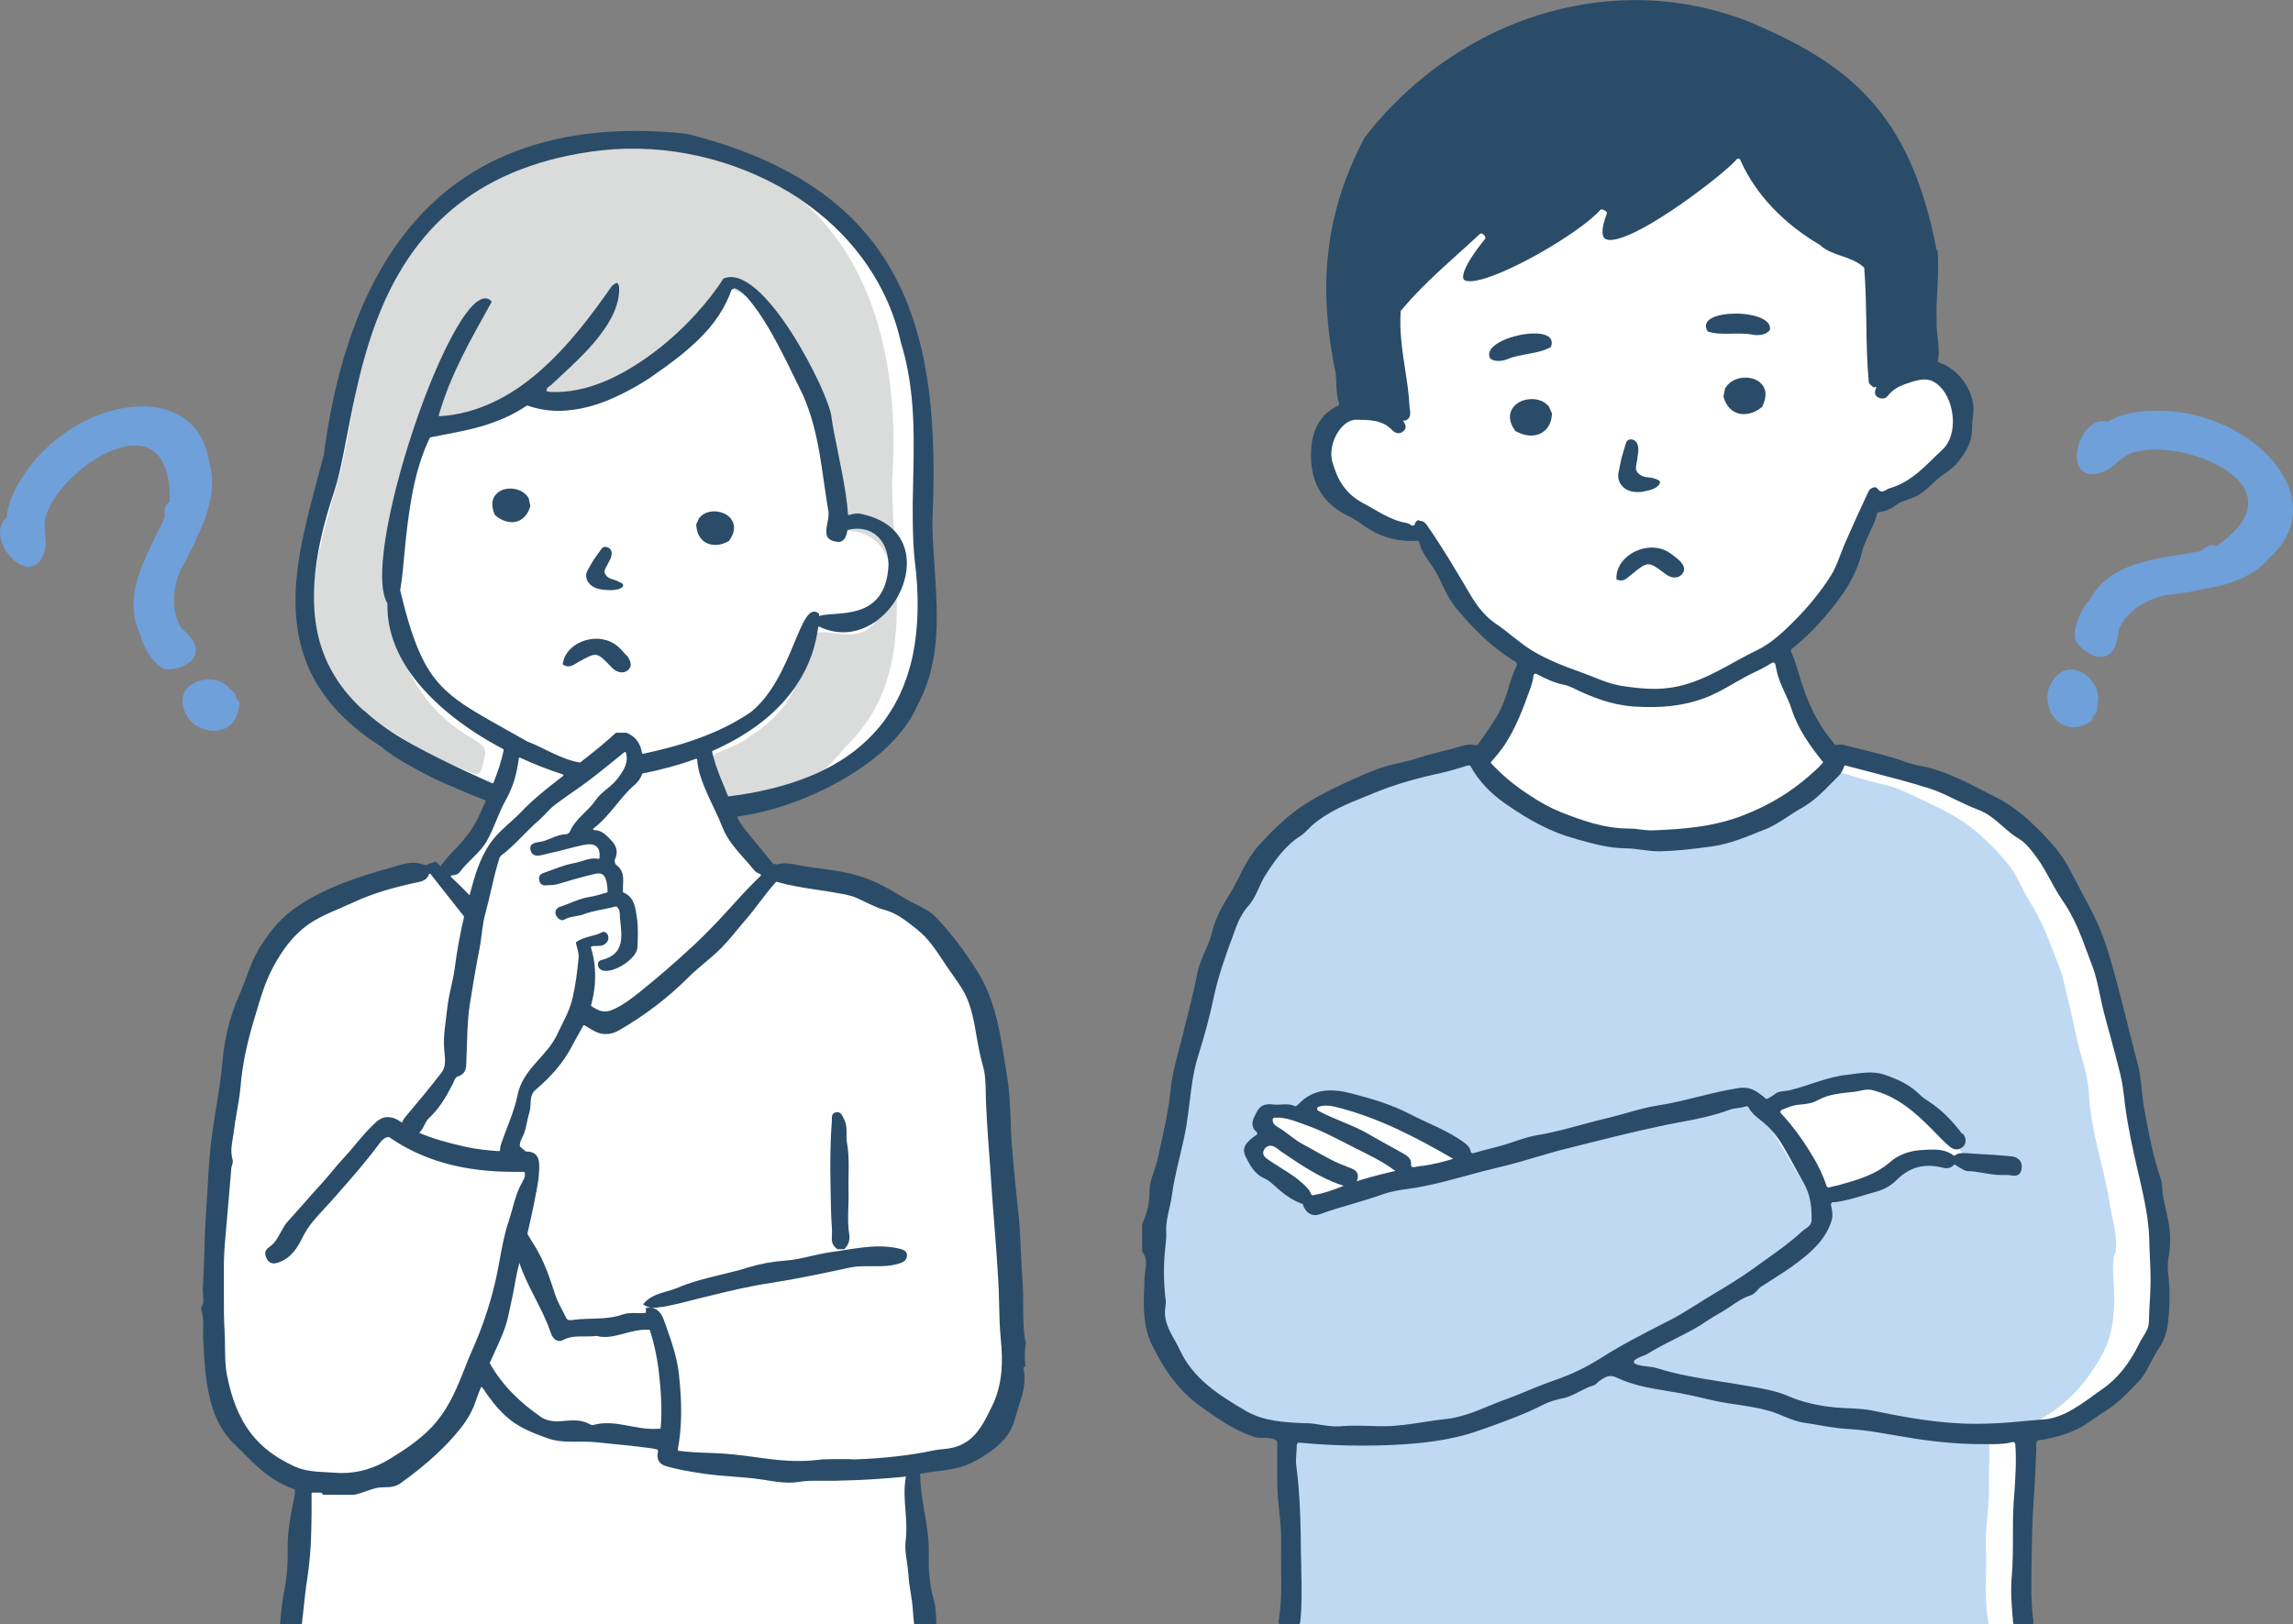
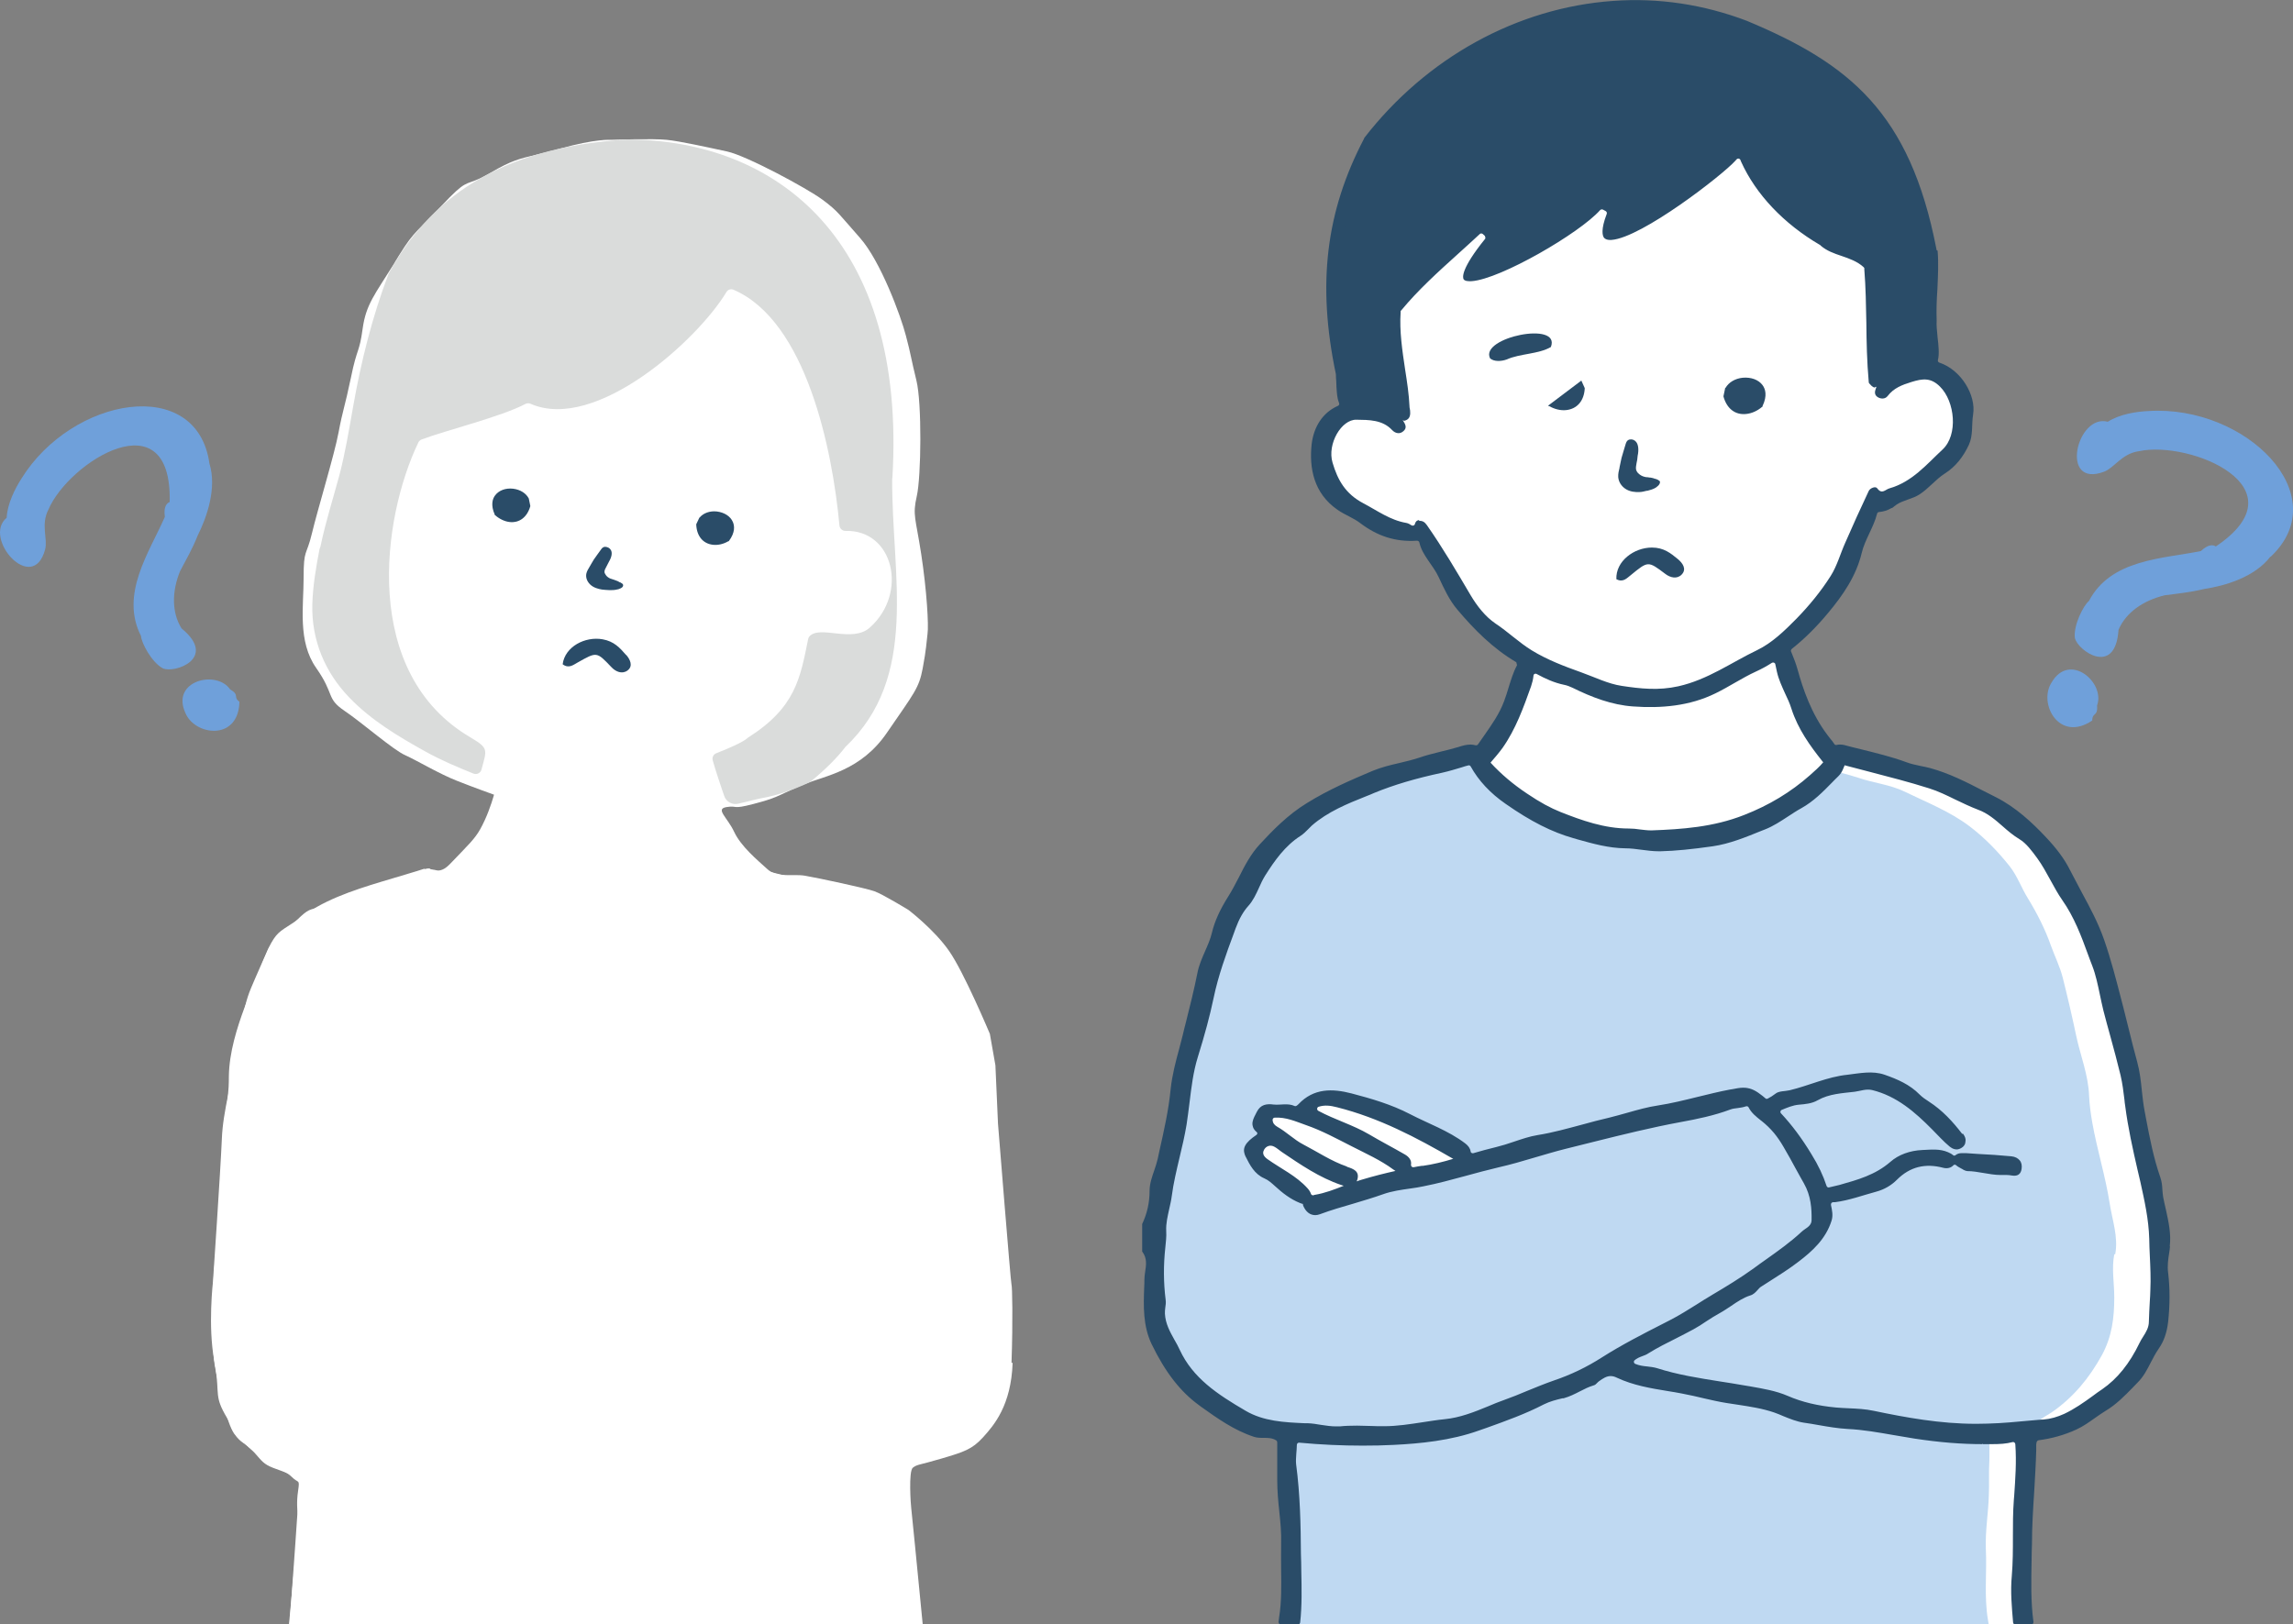
<svg xmlns="http://www.w3.org/2000/svg" id="_이어_2" viewBox="0 0 123.93 87.8">
  <rect x="0" y="0" width="123.93" height="87.8" fill="#808080" stroke="none" />
  <defs>
    <style>.cls-1{fill:#fff;}.cls-2{fill:#6fa0da;}.cls-3{fill:#2a4c68;}.cls-4{fill:#bfd9f2;}.cls-5{fill:#dadcdb;}</style>
  </defs>
  <g id="_イヤー_1">
    <g>
      <g id="_性">
        <path id="_地" class="cls-1" d="M54.73,73.67c-.08,2.31-1.01,3.38-1.6,4.03-.59,.65-1.03,.79-2.25,1.15-1.21,.36-1.29,.3-1.54,.49-.25,.18-.11,2.08-.09,2.19,.01,.06,.32,3.18,.62,6.28H15.62c.02-.24,.06-.62,.1-1.08,.15-1.68,.41-4.41,.46-5.1,.08-1.01,.06-.32,.05-1.02,0-.7,.07-.51-.27-.74-.23-.16-.42-.23-.71-.34h0c-.13-.05-.29-.11-.49-.18-.52-.2-.63-.4-.92-.72-.06-.07-.13-.15-.21-.23-.22-.22-.36-.31-.49-.4-.14-.1-.27-.2-.48-.49-.1-.14-.21-.38-.31-.67-.3-.85-.59-2.16-.71-2.85h0v-.02c-.02-.07-.03-.14-.04-.21h0c-.11-.74-.03-1.01-.09-2.86-.06-2.02,.22-3.38,.3-4.77,.08-1.39,.36-3.22,.3-4.67-.05-1.13,.12-1.24,.21-2.23,.03-.27,.05-.61,.05-1.06,.02-1.27,.43-2.59,.87-3.77,.28-.74,.58-1.42,.81-2.01,.14-.36,.24-.62,.33-.81h0c.04-.09,.07-.17,.1-.23l.02-.04c.21-.4,.44-.53,1.27-1.32h.01c.83-.81,.86-.79,1.35-.91,.26-.06,.66-.16,1.38-.45,2.08-.81,2.95-1.15,3.5-1.26,.55-.11,.38-.09,.85-.31,.02-.01,.04-.02,.06-.03,.39-.17,.26-.02,.44-.02,.2,0,.28,.11,.55,0,.27-.11,.42-.32,1.09-1.01,.67-.69,.87-.95,1.19-1.64,.32-.69,.51-1.4,.51-1.4,0,0-1.07-.38-2-.75-.93-.36-2.15-1.09-2.79-1.38-.65-.28-2.31-1.74-3.3-2.41-.99-.67-.51-.87-1.52-2.31-1.01-1.44-.68-3.31-.68-4.89s.15-1.13,.45-2.39c.3-1.26,1.22-4.27,1.44-5.46,.22-1.19,.33-1.34,.67-2.97,.33-1.63,.45-1.3,.63-2.63,.18-1.31,.65-1.84,1.7-3.52,.02-.03,.04-.06,.05-.09,.03-.05,.07-.11,.1-.16,.03-.05,.06-.1,.09-.15,.49-.79,.7-1.05,1.04-1.41,.27-.28,.63-.62,1.29-1.32,1.33-1.42,1.24-1.09,2.08-1.48h0c.16-.08,.34-.17,.58-.31h0c1.12-.66,1.55-.75,2.47-.97h0c.33-.08,.73-.18,1.25-.32h0c1.96-.55,2.76-.48,2.76-.48,0,0,2.32-.08,3.03,0,.71,.07,2.23,.41,3.26,.63,1.03,.22,4.31,1.98,5.16,2.61,.85,.63,.91,.81,2.02,2.06,1.11,1.25,2.21,4.23,2.48,5.28,.28,1.05,.27,1.21,.57,2.43,.3,1.21,.26,5.2,.02,6.25-.24,1.05-.06,1.17,.24,3.14,.3,1.96,.41,3.84,.34,4.31-.06,.47-.06,.79-.26,1.86-.2,1.07-.45,1.32-1.94,3.49-1.4,2.04-3.28,2.3-4.51,2.79h-.01c-.08,.04-.16,.07-.24,.1h0c-1.22,.56-1.22,.63-2.44,.95-1.21,.32-.83,.07-1.46,.17-.63,.1,.04,.55,.41,1.34,.37,.79,1.25,1.52,1.79,2.01,.53,.5,1.37,.25,2.03,.36,.67,.11,3.32,.68,3.76,.84,.45,.16,1.84,1.01,1.84,1.01,0,0,1.38,1.05,2.19,2.21,.81,1.15,2.21,4.49,2.21,4.49l.3,1.7,.14,3.16s.69,8.62,.73,8.7c.04,.08,.08,1.92,0,4.23Z" />
        <g id="_り">
          <g id="_ラウス">
            <path class="cls-1" d="M52.91,72.4c-.01,1.11,.01,1.93-.42,3.43-.32,1.13-.91,1.91-1.86,2.53-.32,.21-.67,.4-1.07,.57-1.59,.71-1.84,.4-1.9,.4,0,0,0,.2,.02,.56,.09,1.33,.37,4.83,.64,7.9H15.65c.03-.36,.05-.72,.08-1.08,.17-2.44,.34-4.72,.34-4.84,.02-.24-.06-.59,.04-1.27,.1-.68,.02-.39-.33-.75-.15-.15-.31-.24-.51-.35h0c-.28-.15-.63-.32-1.15-.71-.09-.07-.18-.14-.26-.2-.29-.23-.5-.41-.7-.63-.24-.27-.46-.6-.8-1.16-.03-.05-.06-.1-.09-.15-.7-1.17-.4-1.25-.62-2.69h0c-.01-.08-.02-.16-.04-.24h0c0-.06-.02-.12-.03-.17-.35-1.85-.07-4.26-.07-4.26,0,0,.41-6.03,.48-7.72,.03-.77,.17-1.55,.34-2.38,.2-.98,.46-2.03,.64-3.21,.12-.77,.2-1.24,.29-1.62,.16-.68,.35-1.05,.9-2.31,.09-.2,.16-.37,.23-.52h0c.04-.09,.07-.16,.1-.23l.02-.04c.41-.83,.59-.89,1.28-1.34,.17-.11,.38-.25,.62-.43,.23-.17,.47-.32,.73-.47,1.4-.79,3.14-1.25,4.73-1.73,.57-.17,.9-.27,1.07-.33h0v.02c.2-.04,.4,0,.56,.12,.18,.06,.34,.19,.45,.36,.15,.23,.42,.51,.66,.72,.01,0,.17,.13,.23,.18l.02,.02h0s.09,.08,.14,.12c.14,.14,.26,.31,.34,.49,.05,.12,.08,.23,.08,.35,.04,.11,.06,.23,.04,.36-.08,.54-.15,1.08-.21,1.62-.14,1.15-.28,2.31-.47,3.45h0c-.09,.56-.19,1.12-.31,1.67-.25,1.19-.81,2.35-1.51,3.4-.31,.46-.64,.9-.99,1.32-.12,.14-.24,.28-.36,.41,.33,.34,1.44,.77,2.42,1.05,.82,.23,1.63,.25,2.13,.2,.52,.28,1.1,.34,1.24-.15,.41-1.43,.9-2.84,1.36-4.25,.01-.04,.03-.08,.04-.12,.07-.06,.13-.12,.2-.18,.17-.16,.33-.34,.48-.52,.23-.27,.44-.56,.64-.86,0-.01,.02-.03,.03-.04,.07-.11,.15-.23,.22-.34,.34-.54,.64-1.09,.93-1.59,.15,.02,.32,.03,.48,.05,1.79,.87,3.4-.74,4.63-1.92,1.86-1.8,3.96-3.33,5.24-5.64,.02-.04,.03-.07,.04-.11,.71,.19,1.84,.47,3,.73,.84,.19,1.68,.59,2.41,1.03,.9,.54,1.64,1.15,2.03,1.49,.71,.63,1.54,2.06,1.99,2.95,.45,.88,1.02,6.86,1.02,6.86,0,0,.44,4.15,.46,4.22,.01,.06,.31,6.86,.3,7.97Z" />
          </g>
          <g id="_">
            <path class="cls-1" d="M27.79,66.91s-.59,2.92-.95,4.03c-.36,1.11-.34,1.52-.62,2.08-.28,.55-.77,.01-.26,.83,.51,.81,.93,.94,1.47,1.66,.54,.72,.59,.72,1.14,1.11,.54,.39,1.02,.62,1.36,.65,.34,.03,1.45,.15,1.45,.15,0,0,.79,.21,1.76,.26,.98,.05,1.41-.1,1.88,0,.46,.1,.46,.15,.77,.01,.31-.14,.36-.79,.36-.79v-1.83s-.13-1.18-.31-2.05c-.18-.87-.39-1.49-.39-1.49,0,0-.93-.1-1.83,.13-.9,.23-1.47,.36-2.32,.31-.85-.05-1.21-.36-1.21-.36l-1.39-3.48-.91-1.21Z" />
-             <path class="cls-1" d="M33.29,40.18c.02,.08-3.05,2.59-3.05,2.59,0,0-2.49,2.04-3.01,2.62-.52,.58-.47,.27-.79,1.18-.31,.91-.2,.47-.65,2.28-.45,1.81-.95,4.55-1,5.94s.08,1.37-.18,2.28c-.26,.92,.05,.5-.52,1.2-.57,.7-.43,.65-1.1,1.57-.66,.92-1,1.34-1,1.34,0,0,.8,.84,1,.91s3.14,.9,3.66,.63c.52-.27,.98-.8,.98-.8l.58-2.21s.19-.91,.79-1.57c.59-.66,.67-.66,1.15-1.43s.93-1.31,1.15-1.93,.39-1.32,.42-1.9c.03-.58,.23-.64,.54-.71,.3-.07,.46,.03,.87-.26,.4-.29,.82-.42,.88-.94s.1-.71,0-1.31-.21-.68-.5-.97-.29,.52-.38-.45c-.09-.97,.01-.66-.12-1.26-.13-.6,.08-.34-.16-1.02-.24-.68-.21-.58-.6-.76-.39-.18-.79,0-.79,0l1.05-1.39s1.28-1.09,1.55-1.82,.65-.83,.36-1.33-1.15-.5-1.15-.5Z" />
          </g>
          <path id="_の毛" class="cls-5" d="M48.23,25.85c.78-12.91-6.27-18.26-14.28-18.31,0,0-.02,0-.03,0-7.08,.41-10.77,3.33-12.91,7.24,0,.01-.01,.03-.02,.05-.88,2.32-1.48,4.73-1.91,7.18-.22,1.24-.42,2.47-.74,3.69-.34,1.26-.74,2.51-1.01,3.8,0,.04-.02,.08-.04,.12,0,.02-.01,.04-.02,.06-.19,.99-.36,1.98-.39,2.99-.05,1.94,.69,3.69,2.02,5.06,1.17,1.21,2.62,2.08,4.08,2.89,.84,.47,1.72,.84,2.61,1.2,.18,.07,.38-.03,.43-.21,.29-1.09,.41-1.15-.58-1.74-5.94-3.47-4.8-11.85-2.83-15.95,.03-.07,.1-.13,.17-.16,1.32-.5,4.31-1.23,5.63-1.93,.09-.04,.19-.04,.27,0,3.53,1.54,9.04-3.47,10.58-6.04,.08-.14,.25-.19,.4-.12,3.91,1.7,5.33,8.61,5.71,12.74,.02,.17,.16,.29,.33,.29,2.59-.07,3.39,3.35,1.33,5.21-.95,.88-2.72-.15-3.29,.5-.03,.04-.05,.08-.06,.13-.43,2.12-.68,3.71-3.26,5.34-.22,.23-1.14,.62-1.71,.84-.15,.06-.23,.22-.19,.38,.09,.32,.2,.68,.3,.97,.11,.32,.21,.65,.33,.98,.11,.3,.43,.47,.74,.4,.48-.11,1.08-.27,1.32-.31,.88-.16,1.73-.47,2.55-.85,.03-.01,.05-.03,.07-.05,.74-.61,1.39-1.25,1.83-1.82,0,0,.02-.02,.02-.03,4.03-3.82,2.51-9.28,2.54-14.52v-.02Z" />
          <g id="_エスチョンマーク">
            <path class="cls-2" d="M12.95,37.94c-.38-.26,.03-.36-.51-.67-.74-1.08-3.22-.47-2.42,1.27,.5,1.23,2.87,1.54,2.92-.6Z" />
            <path class="cls-2" d="M11.32,25.06c-.67-4.8-7.42-3.61-10.16,.81-.35,.55-.76,1.35-.8,2.12-1.33,1.1,1.41,4.2,2.08,1.71,.15-.59-.25-1.33,.18-2.16,1.1-2.57,6.69-6.09,6.55-.4-.15,.06-.34,.24-.26,.8-.84,1.92-2.44,4.18-1.29,6.44,.02,.37,.57,1.42,1.18,1.75,.63,.29,2.99-.54,1.01-2.16-.53-.85-.53-1.99-.08-3.09,.32-.61,.67-1.21,.95-1.92,.5-1,1.05-2.57,.64-3.9Z" />
          </g>
        </g>
        <g id="_ウトライン">
          <g>
            <path class="cls-3" d="M33.84,35.41c-.34-.39-.65-.74-1.27-.85-.95-.17-2.04,.4-2.16,1.35,.33,.25,.58,.03,.8-.09,1.05-.59,1.03-.6,1.83,.24,.23,.25,.58,.4,.87,.19,.33-.24,.14-.61-.06-.84Z" />
            <path class="cls-3" d="M33.68,31.61c-.02-.05-.09-.09-.16-.13h-.02c-.07-.05-.15-.08-.21-.1-.05-.02-.09-.03-.14-.05-.06-.02-.12-.04-.18-.06-.1-.05-.18-.11-.23-.19-.04-.06-.07-.11-.07-.17,0-.09,.05-.18,.1-.27,.05-.09,.1-.19,.15-.29,.14-.24,.18-.46,.1-.61-.06-.11-.17-.17-.3-.18-.14,0-.19,.08-.24,.15l-.21,.29c-.06,.08-.11,.16-.17,.24-.04,.07-.08,.14-.12,.2-.03,.06-.07,.12-.11,.19-.07,.12-.15,.24-.18,.38-.04,.2,.03,.41,.2,.58,.18,.18,.45,.25,.64,.28,.13,.02,.25,.02,.38,.03h.04s.06,0,.1,0c.15,0,.27-.02,.38-.05,.19-.06,.28-.15,.24-.25Z" />
            <g>
              <path class="cls-3" d="M28.58,26.95h0c-.15-.29-.46-.48-.84-.53-.41-.05-.78,.09-.98,.36-.14,.18-.25,.52-.02,1.04v.02l.03,.02c.23,.2,.51,.33,.77,.36h0c.53,.06,.95-.26,1.12-.85v-.03l-.08-.39Z" />
              <path class="cls-3" d="M37.8,27.98h.01c.21-.25,.56-.37,.93-.33,.41,.05,.74,.26,.87,.57,.09,.21,.13,.56-.21,1.02l-.02,.02h-.02c-.27,.16-.57,.22-.83,.19h0c-.53-.06-.87-.46-.9-1.08v-.03l.17-.36Z" />
            </g>
          </g>
          <g>
-             <path class="cls-3" d="M55.42,72.53h0c-.12-.64-.12-1.29-.12-1.92,0-.42,0-.85-.03-1.28-.04-.53-.07-1.07-.09-1.59-.03-.61-.05-1.24-.11-1.85-.04-.39-.08-.79-.12-1.18-.1-.96-.2-1.96-.27-2.94-.03-.41-.05-.84-.06-1.24-.03-.77-.06-1.56-.19-2.34-.04-.24-.08-.49-.12-.74-.26-1.67-.53-3.4-1.48-4.93-.68-1.09-1.4-2.04-2.21-2.9-.31-.33-.71-.53-1.09-.72-.18-.09-.36-.18-.53-.28-.85-.51-1.72-1.04-2.78-1.33-.58-.16-1.18-.24-1.76-.32-.36-.05-.73-.1-1.09-.16-.07-.01-.15-.03-.22-.04-.23-.05-.48-.1-.72-.1-.15,0-.28,.02-.41,.06,0,0-.02,0-.03,0-.04-.01-.08-.02-.12-.04-.02,.02-.04,.03-.06,.05-.02-.03-.04-.06-.06-.09-.49-.61-1.01-1.21-1.5-1.83-.16-.2-.28-.4-.39-.61-.02-.03,0-.07,.04-.08,.17-.02,.35-.05,.53-.08,1.06-.19,2.28-.56,3.49-1.09,1.21-.53,2.4-1.22,3.4-2.03,1-.81,1.81-1.75,2.26-2.79h0c.42-.77,.68-1.57,.84-2.38,.16-.81,.21-1.63,.21-2.47,0-.83-.06-1.68-.11-2.52-.06-.84-.12-1.69-.13-2.53h0c.12-2.55,.09-4.95-.19-7.16-.29-2.21-.84-4.24-1.78-6.04-.94-1.8-2.27-3.38-4.11-4.69-1.84-1.31-4.2-2.37-7.2-3.12h0c-2.92-.31-5.5-.14-7.76,.47-2.26,.61-4.2,1.66-5.82,3.14-1.62,1.48-2.93,3.38-3.93,5.68-1,2.3-1.7,5-2.1,8.08h0c-.36,1.39-.77,2.8-1.07,4.2-.31,1.4-.51,2.79-.45,4.15,.06,1.35,.37,2.67,1.09,3.92,.72,1.25,1.86,2.43,3.56,3.51h.01c.07,.09,.28,.24,.58,.45,.31,.21,.73,.46,1.2,.71,.46,.26,.98,.52,1.48,.75,.45,.2,1.72,.75,2.31,.96,.03,.01,.04,.04,.03,.07-.1,.23-.21,.47-.31,.7-.32,.74-.84,1.4-1.43,1.99-.22,.22-.42,.46-.61,.7-.03,.04-.05,.09-.06,.13-.09-.08-.17-.17-.26-.25h-.08c-.09,.04-.18,.08-.27,.09h-.01c-.06,.04-.13,.07-.2,.09h0s-.1-.03-.15-.04l-.08-.02c-.14-.05-.29-.07-.45-.07-.33,0-.65,.1-.96,.19-.09,.03-.17,.05-.26,.08-1.68,.47-3.45,1.02-5.05,2.1-.76,.52-1.36,1.16-1.99,2.16-.34,.53-.55,1.11-.76,1.67-.11,.3-.23,.61-.36,.91-.5,1.12-.8,2.3-.91,3.49-.08,.96-.24,1.92-.39,2.85-.07,.41-.13,.83-.19,1.24-.11,.78-.16,1.57-.21,2.34l-.04,.72c-.03,.54-.07,1.09-.1,1.62-.04,.61-.05,1.23-.07,1.83-.02,.61-.04,1.25-.08,1.87,0,.11,0,.22,.02,.32,.02,.22,.05,.44-.1,.63h-.01v.15h0c.13,.34,.12,.69,.11,1.03,0,.14,0,.28,0,.43,.06,1.38,.12,2.81,.61,4.13,.25,.69,.67,1.31,1.21,1.8,.19,.17,.38,.36,.56,.55,.31,.31,.64,.63,1,.91,.53,.4,1.04,.68,1.54,.84,.02,0,.04,.03,.04,.05,0,.1,0,.21-.02,.32l-.04,.21c-.17,.82-.34,1.67-.33,2.53,.02,.87-.04,1.61-.16,2.24-.13,.63-.2,1.27-.25,1.9,0,.03,.02,.06,.05,.06h1.08s.05-.02,.05-.05c.03-.25,.05-.5,.08-.74,.03-.24,.05-.48,.08-.72,.03-.32,.08-.66,.13-.98,.05-.35,.1-.71,.13-1.07,.08-.81,.09-1.64,.1-2.44,0-.24,0-.49,0-.73,0-.11,0-.23,0-.34,0-.03,.02-.06,.06-.05,.03,0,.06,0,.09,0,.04,0,.08,0,.12,0,.03,0,.05,0,.08,0,.03,0,.06,0,.09,0,.08,0,.13,.02,.16,.09l.02,.03h1.66c.25-.05,.5-.13,.74-.22,.13-.05,.26-.09,.4-.13,.17-.05,.34-.05,.52-.06,.29,0,.6-.02,.89-.23,1.43-1.04,2.42-1.95,3.21-2.94,.37-.46,.65-.96,.81-1.43,.09-.25,.18-.51,.29-.78,.02-.04,.07-.05,.09-.01,.36,.54,.75,1.07,1.25,1.53,.67,.62,1.46,.92,2.27,1.21,.86,.31,1.78,.12,2.67,.22,.97,.1,1.95,.19,2.92,.32,.11,.02,.23,.04,.35,.07l.04,.07c-.11,.46,.04,.72,.46,.84,.57,.16,1.2,.28,1.97,.39,.52,.08,1.06,.12,1.58,.16,.52,.04,1.05,.08,1.58,.16,.11,.01,.21,.03,.32,.05,.38,.06,.76,.12,1.16,.12,.19,0,.37-.01,.55-.04,.22-.04,.47-.06,.78-.06,.16,0,.32,0,.48,0,.16,0,.32,0,.48,0,.07,0,.14,0,.2,0,.84-.02,1.71-.05,2.59-.12,.32-.02,.65-.05,.97-.08,.09,0,.18-.02,.27-.04,0,.03-.01,.06-.01,.08-.1,.6-.06,1.2-.01,1.78,.04,.53,.08,1.07,.01,1.6-.05,.37,0,.74,.06,1.11,.03,.22,.06,.44,.08,.66,.02,.36,.07,.72,.13,1.06,.05,.32,.1,.64,.12,.97,.01,.23,.04,.46,.06,.69,0,.03,.03,.05,.05,.05h1.11s.05-.03,.05-.06c0-.1-.01-.2-.02-.31v-.04c-.01-.29-.03-.61-.12-.92-.27-.88-.29-1.82-.27-2.54,.01-.74-.11-1.47-.23-2.18-.11-.63-.22-1.27-.23-1.92,0-.04,0-.09-.01-.12,0-.03,.01-.06,.04-.06,.1-.02,.2-.03,.3-.05,.13-.02,.26-.03,.39-.05,.75-.09,1.52-.18,2.21-.56,.87-.47,1.89-1.15,2.18-2.27,.05-.22,.13-.45,.2-.66,.21-.66,.43-1.35,.27-2.08-.01-.05,0-.08,.06-.1l.04-.03v-.04c-.06-.44-.04-.9,.04-1.28h0Zm-30.56-25.4c.44-.6,1.09-1.02,1.46-1.68,.4-.71,.62-1.5,1.01-2.19,.41-.72,.61-1.47,.71-2.26,0-.03,.04-.06,.07-.04,.78,.36,1.55,.66,2.3,.9,.04,.01,.05,.07,.02,.09-.79,.61-1.58,1.22-2.27,1.95-.55,.57-1.21,1.03-1.66,1.68-.59,.85-.86,1.82-1.12,2.82h0c-.32-.34-.66-.67-1-.99-.03-.03-.01-.09,.03-.09,.18,0,.35-.05,.44-.18Zm-5.21-8.72c-.61-.56-1.13-1.16-1.54-1.83-.72-1.16-1.12-2.51-1.14-4.15,0-.34,0-.69,.03-1.05,.1-1.4,.45-2.99,1.07-4.83,.37-1.14,.62-2.77,1-4.59,.07-.33,.14-.66,.22-1,.35-1.55,.82-3.19,1.54-4.77,.88-1.92,2.13-3.75,4-5.19,1.87-1.44,4.37-2.5,7.73-2.88,1.74-.18,3.52-.07,5.23,.32,1.72,.39,3.37,1.05,4.86,1.95,.24,.15,.49,.3,.72,.47,1.19,.82,2.26,1.81,3.13,2.96,1.04,1.37,1.81,2.95,2.2,4.73h0c.3,.97,.47,1.94,.57,2.9,.1,.97,.12,1.93,.11,2.9,0,.97-.04,1.94-.05,2.92,0,.98,0,1.96,.1,2.95,.25,1.92,.22,3.65-.09,5.17-.32,1.52-.92,2.84-1.84,3.94-.77,.92-1.75,1.69-2.97,2.29-.23,.12-.48,.23-.73,.33-1.25,.52-2.72,.89-4.4,1.1-.02,0-.05-.01-.06-.03-.06-.15-.12-.3-.18-.45-.24-.56-.47-1.13-.62-1.72-.02-.07-.03-.13-.05-.2,0-.02,0-.05,.03-.06,1.76-.78,3.33-1.87,4.38-3.34,.64-.89,1.09-1.91,1.28-3.08,.01-.08,.03-.17,.04-.25,0-.04,.04-.06,.07-.04,1.09,.52,2.15,.32,2.99-.25,.49-.33,.9-.79,1.2-1.31,.69-1.19,.79-2.68-.16-3.65-.39-.4-.96-.71-1.74-.88-.19-.06-.45-.03-.68,.05-.03,.01-.07,0-.07-.05-.02-.33-.06-.7-.12-1.08-.11-.73-.27-1.53-.42-2.27-.15-.74-.29-1.41-.35-1.89-.02-.3-.27-.98-.65-1.82-.39-.83-.92-1.83-1.51-2.75-.59-.92-1.25-1.77-1.89-2.33-.64-.55-1.26-.82-1.79-.59,0,0-.02,.01-.02,.02-.35,.57-.87,1.24-1.5,1.93-.64,.7-1.4,1.41-2.24,2.04-.84,.63-1.75,1.19-2.69,1.58-.94,.39-1.92,.6-2.88,.56h0c-.07-.02-.13-.02-.16-.03-.04,0-.06-.01-.07-.02-.01,0-.01-.02,0-.05,0-.02,.02-.06,.03-.11,.02-.02,.04-.03,.06-.05,.02-.01,.03-.03,.04-.04,.01-.01,.02-.02,.04-.03,.01,0,.03-.02,.05-.02,.29-.28,.67-.62,1.08-1.01,.41-.39,.85-.82,1.25-1.29,.4-.47,.76-.97,1.01-1.48,.25-.51,.39-1.04,.36-1.56-.02-.1-.05-.15-.08-.18-.03-.03-.06-.03-.1-.01-.03,.01-.07,.04-.1,.07-.02,.02-.05,.04-.07,.05-.01,0-.02,.01-.03,.02-.56,.8-1.16,1.63-1.81,2.42-.66,.8-1.37,1.56-2.14,2.23-.77,.67-1.6,1.24-2.51,1.66-.88,.41-1.83,.68-2.85,.74-.04,0-.07-.03-.05-.07,.16-.55,.34-1.07,.55-1.59,.22-.54,.46-1.06,.71-1.57,.25-.51,.52-1.01,.79-1.5,.26-.48,.53-.96,.79-1.43,.01-.02,0-.05,0-.06-.46-.47-1.15,.19-1.9,1.48-.76,1.31-1.59,3.27-2.29,5.36-.7,2.08-1.28,4.29-1.55,6.08-.24,1.58-.24,2.84,.12,3.42,0,0,0,.02,0,.03-.03,1.35,.45,2.62,1.26,3.76,1.17,1.65,3.03,3.05,4.99,4.08,.02,.01,.03,.03,.03,.06-.12,.61-.32,1.19-.55,1.76-.01,.03-.04,.04-.07,.03-1.73-.76-4.2-1.94-5.45-2.78-.54-.36-1.04-.75-1.49-1.16Zm21.45,8.84s.05,.06,.02,.09c-.44,.42-.88,.88-1.35,1.4-.76,.84-1.45,1.59-2.22,2.31-1.11,1.03-2.04,1.83-2.93,2.54l-.02,.02c-.48,.38-.99,.78-1.58,1.01-.11,.04-.21,.06-.32,.06-.18,0-.36-.06-.56-.18-.06-.03-.12-.07-.17-.11-.02-.01-.03-.04-.02-.06,.19-.7,.26-1.4,.19-2.11-.03-.33-.1-.66-.2-.99,0-.03,0-.06,.04-.07,.26-.06,.51,.04,.72-.13,.15-.11,.21-.25,.17-.43-.04-.17-.22-.27-.32-.21-.43,.24-.96,.22-1.4,.53-.02,.01-.03,.03-.02,.06,.06,.3,.17,.52,.14,.82-.07,.74-.16,1.45-.33,2.18-.17,.72-.54,1.32-.84,1.97-.56,1.18-1.85,1.84-2.13,3.26-.18,.89-.59,1.76-.89,2.64-.03,.09-.06,.21-.05,.32,0,.03-.03,.06-.06,.06-.63-.04-1.26-.11-1.88-.25-.9-.21-1.7-.42-2.43-.74,.03-.04,.07-.08,.1-.12,.17-.21,.22-.49,.43-.68,.55-.51,.92-1.14,1.26-1.8,.08-.16,.15-.4,.28-.44,.53-.17,.46-.58,.48-.98,.05-.97,.03-1.94,.18-2.91,.16-1,.32-1.99,.52-2.99,.13-.65,.15-1.34,.33-1.97,.26-.94,.42-1.89,.71-2.82,.03-.11,.05-.21,.14-.28,.75-.57,1.34-1.31,2.05-1.92,.31-.27,.56-.61,.89-.85,.6-.45,1.23-.86,1.83-1.31,.64-.49,1.26-1,1.89-1.51,.03-.02,.07-.01,.08,.03,.15,.53-.1,.91-.39,1.32-.35,.51-.93,.77-1.26,1.26-.41,.61-1.09,.99-1.38,1.69-.03,.07-.14,.14-.21,.14-.42,.01-.77,.22-1.15,.35-.3,.11-.9,.04-.76,.53,.13,.46,.65,.22,.99,.15,.64-.13,1.26-.33,1.9-.46,.61-.12,.89,.12,.83,.71,0,.03-.04,.05-.07,.05-.44-.1-.84,.15-1.26,.22-.58,.1-1.13,.35-1.69,.54-.18,.06-.27,.17-.24,.37,.03,.22,.16,.32,.38,.3,.2-.02,.41,0,.6-.06,.66-.2,1.32-.39,1.99-.55,.47-.12,.6,.09,.68,.45,.03,.15,.04,.32,.05,.49,0,.03-.01,.05-.04,.06-.32,.09-.63,.19-.95,.24-.57,.09-1.07,.37-1.61,.54-.16,.05-.29,.25-.18,.46,.09,.18,.28,.32,.45,.22,.32-.19,.69-.16,1.02-.28,.58-.22,1.19-.27,1.75-.43,.02,0,.04,0,.05,.01,.22,.2,.16,.45,.18,.63,.09,.93,.31,1.95-1.01,2.26-.16,.04-.2,.17-.18,.29,.02,.12,.1,.22,.24,.27,.59,.18,1.85-.62,1.89-1.23,.03-.52,.05-1.06-.02-1.58-.08-.54-.13-1.15-.73-1.4-.02,0-.03-.03-.03-.04-.03-.52,.17-1.06-.36-1.45-.07-.05-.11-.22-.08-.29,.2-.41,.09-.75-.2-1.05-.24-.24-.46-.53-.92-.55-.05,0-.07-.06-.03-.09,.93-.71,1.41-1.66,2.21-2.34,.17-.14,.33-.35,.42-.6,0-.02,.02-.03,.04-.03,.96-.19,1.93-.45,2.86-.79,.03-.01,.07,0,.07,.04,.02,.24,.06,.48,.12,.71,.29,1.03,.86,1.96,1.25,2.96,.38,.94,1.11,1.56,1.71,2.31,.11,.13,.24,.19,.39,.23ZM21.88,29.7c.09-.94,.21-2,.41-3.05,.2-1.04,.5-2.08,.94-2.98,0-.02,.02-.03,.04-.03,.49-.1,.95-.18,1.39-.27,.45-.09,.89-.19,1.31-.31,.43-.12,.84-.27,1.26-.45,.41-.18,.82-.4,1.24-.68,.01,0,.03-.01,.05,0,.56,.19,1.12,.28,1.67,.28s1.13-.09,1.69-.24c.56-.15,1.11-.37,1.64-.63,.54-.26,1.06-.56,1.56-.88,.48-.34,.96-.67,1.41-1.02,.46-.35,.89-.72,1.29-1.11,.4-.39,.76-.81,1.06-1.27,.29-.43,.52-.89,.7-1.4l.14-.08c.2,.05,.42,.21,.64,.44,.05,.05,.11,.11,.16,.18,.33,.38,.68,.9,1.03,1.48,.35,.59,.69,1.24,1.01,1.88,.32,.64,.62,1.27,.89,1.82,.22,.52,.4,1.03,.54,1.55,.14,.52,.25,1.03,.34,1.56,.09,.52,.17,1.05,.24,1.57,.08,.53,.15,1.06,.25,1.6h0c.01,.19-.01,.37-.05,.55-.03,.18-.07,.34-.07,.49,0,.15,.01,.28,.1,.38,.08,.1,.23,.18,.47,.21,.33,.05,.5-.19,.57-.61v-.03c1.16-.29,2.06,.36,2.2,1.59,.01,.1,.02,.21,.02,.31h0c-.14,3.1-2.86,2.46-3.75,2.75,0-.03,0-.06,0-.09,0-.02,0-.04-.02-.05-1.03-.79-1.35,3.45-3.66,5.33h0c-1.77,1.2-3.75,1.81-5.83,2.26-.03,0-.06-.01-.06-.04-.08-.47-.29-.87-.84-1.1,0,0-.01,0-.02,0h-.52s-.03,0-.04,.01c-.61,.57-1.26,1.08-1.91,1.59-.01,0-.03,.01-.04,.01-1.01-.17-1.94-.8-2.84-1.14h0c-4.51-2.58-5.53-2.64-6.86-8.16,0,0,0-.01,0-.02,.1-.56,.17-1.32,.25-2.2Zm3.67,43.22c-.15,.34-.29,.69-.42,1.02-.39,.99-.8,2.01-1.5,2.87-.71,.88-1.64,1.49-2.6,2.08-.79,.48-1.66,.74-2.52,.74-.11,0-.22,0-.33-.01-.16-.01-.33-.02-.5-.03-.6-.03-1.21-.06-1.77-.32-1.19-.55-2.02-1.24-2.61-2.16-.61-.95-.87-1.97-1.03-2.76-.1-.49-.1-1.01-.11-1.52,0-.27,0-.56-.02-.84-.04-.66-.04-1.34-.04-1.99,0-.4,0-.81,0-1.21-.01-.6,.02-1.29,.1-2.12,.05-.57,.1-1.15,.15-1.72,.05-.59,.1-1.19,.15-1.78,0-.05,.02-.1,.04-.16,.03-.11,.06-.21,.03-.33-.12-.4-.05-.81,.02-1.2,.02-.14,.05-.27,.06-.41,.04-.34,.1-.68,.16-1.01,.07-.43,.15-.86,.19-1.3,.09-1.18,.35-2.41,.8-3.87,.04-.13,.08-.26,.12-.4,.21-.71,.44-1.44,.79-2.11,.34-.64,.83-1.47,1.6-2.13,.6-.52,1.32-.83,2.02-1.13,.25-.11,.5-.22,.75-.33,1.11-.52,2.24-.83,3.6-1.12,.26-.06,.43-.19,.5-.4,.01-.04,.06-.05,.09-.02,.21,.27,.43,.54,.64,.81,.38,.48,.77,.98,1.16,1.47,.01,.01,.01,.03,.01,.04-.21,.91-.38,1.81-.5,2.74-.09,.72-.32,1.41-.4,2.14-.08,.77-.24,1.51-.17,2.3,.03,.39,.13,.88-.15,1.24-.63,.81-1.29,1.61-1.96,2.4-.08,.1-.14,.2-.17,.3-.04-.02-.08-.05-.11-.07-.21-.15-.44-.23-.66-.23s-.41,.08-.59,.23c-.43,.38-.8,.82-1.16,1.25-.21,.26-.44,.52-.67,.77-.22,.24-.44,.49-.64,.74-.18,.22-.38,.45-.57,.66-.28,.3-.55,.61-.82,.92-.3,.34-.62,.7-.93,1.04-.17,.18-.29,.41-.41,.62-.16,.3-.31,.58-.59,.77-.26,.18-.31,.37-.17,.64,.09,.18,.22,.27,.39,.27,.07,0,.15-.02,.25-.05,.7-.24,1.06-.85,1.33-1.41,.29-.58,.71-1.03,1.13-1.48,.14-.15,.27-.29,.4-.44l.38-.43c.73-.83,1.49-1.69,2.16-2.6,.14-.19,.31-.42,.56-.42h.02c1.82,1.27,4.03,1.88,6.75,1.88,.17,0,.35,0,.53,0,.02,0,.04,.01,.05,.04,.05,.18-.04,.35-.12,.48v.02c-.27,.45-.41,.95-.54,1.43-.06,.22-.13,.46-.2,.68-.24,.7-.37,1.43-.5,2.14-.08,.43-.16,.88-.27,1.31-.28,1.16-.67,2.32-1.16,3.43Zm10.16,4.27s-.03,.05-.05,.05c-.05,0-.09,0-.14,0-1.16,.08-2.27-.53-3.44-.21-.06,.02-.15,0-.21-.04-.51-.29-1.05-.2-1.58-.16-.37,.03-.75-.03-1.04-.22-1.13-.78-2.1-1.71-2.77-2.9v-.05c.08-.19,.17-.37,.25-.56,.28-.61,.58-1.24,.73-1.91l.05-.24c.12-.55,.25-1.12,.34-1.68,.06-.33,.13-.66,.22-1h0c.44,1.32,1.26,2.47,1.7,3.79,.13,.38,.41,.52,.66,.38,.56-.3,1.13-.14,1.8-.22,0,0,.01,0,.02,0,.92,.25,1.84-.42,2.85-.33h.02c.23,.72,.38,1.42,.47,2.12,.12,1.02,.21,2.09,.12,3.17Zm10.27,1.69c-.17,0-.34,0-.52,0-.17,0-.34,0-.52,0-.28,0-.52,.01-.73,.04-.35,.04-.7,.06-1.07,.06s-.74-.02-1.15-.06c-.39-.04-.79-.1-1.18-.15-.74-.1-1.51-.2-2.28-.22-.71-.02-1.3-.05-1.85-.12-.03,0-.05-.03-.05-.06,.23-1.22,.24-2.49,.06-4.11-.1-.91-.41-1.78-.71-2.62l-.06-.17c-.09-.27-.25-.71-.72-.77,.04,0,.08,0,.12,0,.15,0,.29-.03,.44-.05h.07c.68-.13,1.35-.3,2-.47,.18-.04,.35-.09,.53-.13,1.22-.3,2.26-.54,3.33-.7,1.41-.22,2.83-.52,4.21-.82,.32-.07,.64-.08,.92-.08,.1,0,.19,0,.29,0,.1,0,.19,0,.29,0,.33,0,.68-.01,1.03-.1,.27-.07,.57-.14,.59-.47,.02-.29-.28-.35-.51-.4-.32-.07-.65-.1-1.01-.1-.61,0-1.23,.1-1.82,.19-.24,.04-.48,.08-.72,.11-.38,.05-.76,.14-1.12,.22-.47,.11-.95,.22-1.44,.25-.68,.05-1.36,.18-1.97,.37-.48,.15-.98,.27-1.47,.39-.79,.19-1.61,.39-2.37,.72-.18,.07-.37,.13-.56,.18-.44,.13-.9,.26-1.24,.66l-.04,.04,.05,.03c.13,.08,.26,.13,.4,.15-.02,0-.05,0-.07,0-.05,0-.11,0-.17,.01h-.05v.05c0,.06,0,.12,0,.17v.05c-.43,.05-.87-.05-1.26,.09-.87,.31-1.77,.17-2.65,.29-.14,.02-.32,.06-.4-.11-.21-.43-.47-.85-.61-1.3-.29-.91-.6-1.81-1.11-2.62-.13-.2-.25-.4-.37-.61,0-.01,0-.03,0-.04,.12-.52,.24-1.07,.36-1.64l.05-.27c.12-.6,.25-1.22,.22-1.85-.02-.45-.26-.67-.72-.66l-.32-.27h0c-.03-.16,.05-.35,.13-.5,.22-.42,.24-.9,.38-1.33,.14-.41-.06-.9,.35-1.25,.79-.67,1.48-1.43,1.96-2.36,.19-.37,.41-.73,.6-1.09,.01-.03,.05-.04,.07-.02,.17,.1,.34,.2,.5,.29,.2,.12,.42,.18,.65,.18,.25,0,.49-.07,.73-.21,1.43-.83,2.65-1.77,3.75-2.87,.28-.28,.6-.54,.9-.8,.2-.17,.42-.35,.61-.53,.4-.36,.76-.8,1.11-1.22,.16-.19,.31-.38,.47-.56,.26-.3,.5-.62,.74-.93,.28-.37,.57-.75,.89-1.1,.01-.01,.03-.02,.05-.01,.71,.21,1.45,.32,2.17,.43,.37,.05,.75,.11,1.12,.18l.11,.02c.34,.06,.66,.12,.98,.27,.13,.06,.27,.13,.4,.19,.12,.06,.24,.12,.36,.17,.22,.1,.45,.2,.69,.26,.65,.18,1.13,.57,1.6,.94l.14,.11c.6,.47,1.02,1.11,1.43,1.73l.14,.21c.11,.17,.23,.33,.34,.49,.24,.34,.49,.69,.68,1.05,.36,.72,.5,1.52,.63,2.3,.09,.51,.18,1.03,.33,1.54,.15,.49,.16,1.03,.17,1.56,0,.15,0,.29,.01,.44,.05,1.2,.14,2.41,.23,3.58,.02,.35,.05,.69,.07,1.04,.04,.62,.09,1.24,.14,1.87,.08,1.02,.16,2.07,.22,3.1,.03,.46,.04,.92,.05,1.37,.01,.61,.03,1.25,.09,1.87,.11,1.11,.13,2.41-.48,3.64l-.05,.1c-.48,.98-.98,2-2.34,2.18-.09,.01-.17,.02-.26,.03-.11,.01-.23,.02-.34,.04-.06,0-.12,.02-.17,.03-1.24,.26-2.59,.42-4.16,.48-.1,0-.2,0-.31,0Z" />
-             <path class="cls-3" d="M45.86,64.32c-.02-.84,.07-1.71-.08-2.52-.08-.43,.06-.87-.15-1.27-.11-.2-.16-.45-.45-.4-.27,.05-.21,.3-.22,.48-.13,1.67-.08,3.33-.04,5,.01,.42,.07,.85,.04,1.27-.03,.3,.08,.49,.3,.65h.37c.22-.21,.32-.49,.27-.79-.13-.81-.01-1.61-.04-2.41Z" />
-           </g>
+             </g>
        </g>
      </g>
      <g id="_性-2">
        <path id="_地-2" class="cls-1" d="M116.66,70.3c-.14,1.9-.73,3.55-2.23,4.79-.93,.77-2.06,1.51-3.26,1.87-.08,.05-.16,.09-.23,.13-.22,.13-.53,.21-.85,.26-.14,.14-.29,.27-.45,.4-.03,.03-.06,.05-.1,.07-.02,.01-.04,.02-.07,.04,.06,3.31,.04,6.63-.06,9.95h-39.54c.13-2.96,.1-5.92-.27-8.86-.02-.14-.1-.29-.21-.44,0-.05-.01-.11-.02-.16,0-.02,0-.04-.01-.06,.02-.23-.1-.51-.21-.68-.34-.49-.95-.83-1.54-.82-.24,0-.48-.02-.71-.06-.21-.16-.44-.27-.63-.34-.57-.18-1.06-.44-1.49-.76-.82-.61-1.4-1.46-1.8-2.43-.3-.73-.5-1.53-.61-2.36-.18-1.27-.18-2.61-.09-3.87,.02-.21,.03-.42,.05-.62,.09-.88,.21-1.7,.35-2.42,.01-.07,0-.15,0-.23,.42-1.71,1.01-3.41,1.12-5.17,0-.02,0-.05,0-.07,.29-1.02,.57-2.05,.87-3.07,.6-2.12,1.25-4.22,2.1-6.24,.43-1.02,.91-2.02,1.47-2.99,.06-.1,.08-.2,.07-.31,.57-.64,.87-1.18,1.9-1.9,1.22-.86,2.54-1.35,2.54-1.35l4.01-1.15,.94-.27s.54-.07,1.19-.12c.11,0,.21-.02,.33-.02,.79-.05,.61,.11,1.13-.59,.52-.7,.76-.87,1.51-2.56,.76-1.68,.23-2.39,.19-2.49-.03-.1-.86-.66-1.55-1.11-.14-.09-.28-.19-.42-.31-.03-.04-.06-.08-.08-.12-.25-.36-.51-.7-.81-1.01h0c-.66-1.15-1.34-2.29-2.09-3.4-.11-.16-.28-.33-.47-.48-.03-.03-.06-.05-.09-.06-.31-.21-.67-.34-.98-.28-.01,0-.03,0-.04,0-.06-.02-.13-.04-.2-.06-.75-.49-1.58-.8-2.38-1.23-.74-.4-1.18-1.17-1.61-1.88-.18-1.29,.31-2.64,1.5-3.29,.05-.03,.1-.05,.15-.08h.01c.16-.04,.26-.15,.25-.38,0-.05,0-.1-.02-.16-.06-.33-.11-.66-.17-.99-.11-.65-.2-1.29-.28-1.94-.19-1.56-.27-3.12-.09-4.69,.25-2.22,.96-4.39,2.13-6.29,.47-.76,1.01-1.46,1.6-2.11,1.94-2.11,4.49-3.61,7.27-4.41,.46-.05,.91-.11,1.3-.18,.98-.19,2.74-.37,3.74-.31,1.01,.06,3.19,.4,4.37,.56,.74,.1,.99,.37,1.44,.72,.27,.21,.61,.44,1.16,.68,1.49,.65,2,.87,2.87,1.52,.87,.65,2.6,2.9,3.09,3.72,.49,.81,.64,.79,.98,2.07,.34,1.28,.62,1.33,.93,2.48,.31,1.15,.06,1.74,.06,1.74,0,0,.15,4.39,.15,5.04,0,.18,0,.28,0,.35,0,.17,.06,.12,.32,.4,.12,.02,.23,.05,.34,.09,.37,.12,.71,.34,.97,.64,.16,.18,.28,.38,.37,.6,.99,1.5,.17,3.39-1.13,4.48-1,.83-2.23,1.35-3.49,1.65-.89,3.01-2.19,6.09-5.04,7.71l-.05,.03c.44,1.35,.9,2.69,1.47,3.98,.17,.14,.31,.32,.43,.52,.15,.24,.31,.47,.45,.71,.17,.11,.35,.21,.53,.31,.72,.07,2.56,.77,3.32,.75,.87-.02,1.4,.4,3.08,1.11,1.68,.72,2.24,1.06,3.55,2.15,.29,.24,.58,.56,.86,.91,1.07,1.11,2.23,2.26,2.76,3.7,.06,.16,.1,.33,.12,.5,.22,.51,.39,1.04,.52,1.57,.03,.02,.06,.05,.09,.07,.21,.23,.34,.5,.4,.8,.01,.16,.02,.32,.03,.48,0,.01,0,.02,0,.04,.2,.19,.36,.47,.45,.85,.37,1.53,.74,3.07,1.11,4.61,.11,.45,.04,.88-.14,1.26,.36,1.57,.71,3.13,.99,4.71,.33,1.87,.39,3.77,.49,5.66,.04,.17,.06,.35,.05,.54Z" />
        <g id="_り-2">
          <path id="_-2" class="cls-4" d="M114.27,67.8c-.15,.79,0,1.55,0,2.33,0,1.1-.12,2.12-.67,3.13-.68,1.23-1.51,2.24-2.64,3.04-.21,.15-.45,.27-.66,.42-.06,.04-.12,.09-.18,.14-.48,.43-1.1,.59-1.7,.75-.28,.08-.58,.11-.9,.19,0,.08,0,.16,0,.24,0,.31,.01,.61,0,.91-.04,.64,0,1.28-.03,1.92-.03,.96-.2,1.91-.16,2.88,.06,1.27-.1,2.54,.11,3.8,.01,.08,.03,.17,.04,.25h-38.32c.02-.22,.05-.44,.08-.67,.19-1.29,.06-2.59,.1-3.89,.03-1.11-.22-2.23-.2-3.35,.01-.71,0-1.41,0-2.08-.4-.31-.84-.12-1.23-.25-1.04-.35-1.89-1-2.76-1.64-.13-.09-.25-.19-.36-.29-.77-.67-1.34-1.52-1.8-2.43-.08-.16-.16-.31-.23-.47-.28-.6-.37-1.24-.38-1.88-.01-.49,.01-.98,.03-1.47,.01-.5,.23-1.02-.11-1.49v-1.42s.04-.07,.05-.11c.16-.33,.29-.68,.29-1.04,0-.89,.35-1.69,.53-2.54,.16-.81,.41-1.61,.48-2.42,.09-1.25,.39-2.45,.68-3.66,.1-.4,.29-.79,.35-1.2,0-.04,.01-.07,.02-.11,.22-1.48,.62-2.89,1.19-4.26,.15-.37,.19-.76,.42-1.12,.17-.28,.34-.56,.5-.85,.12-.22,.24-.45,.36-.67,.41-.82,.86-1.57,1.46-2.27,.45-.52,.93-.96,1.45-1.37,1.27-1.29,3.18-2.03,4.8-2.69,.63-.26,1.27-.5,1.93-.71,.32-.1,.65-.2,.97-.29,.44-.12,.81-.15,1.16-.1,.49,.06,.93,.29,1.42,.66,1.61,1.21,3.18,2.33,5.07,3.09,.08,.03,.16,.06,.24,.09,1.98,.43,3.99,.6,6.01,.51,.41-.11,.81-.24,1.2-.39,.47-.09,.94-.21,1.41-.37,1.74-.62,3.21-1.79,4.69-2.87,.04-.03,.08-.07,.11-.11,.14,.04,.28,.07,.42,.11,.3,.08,.61,.16,.91,.26,.83,.29,1.73,.37,2.53,.76,1.19,.58,2.43,1.06,3.5,1.87,.82,.62,1.52,1.35,2.16,2.15,.42,.53,.64,1.18,.99,1.74,.5,.82,.93,1.66,1.25,2.57,.21,.58,.49,1.14,.64,1.74,.26,1.03,.5,2.07,.72,3.11,.23,1.09,.66,2.13,.7,3.26,.02,.48,.09,.97,.17,1.44,.26,1.47,.71,2.89,.94,4.36,.14,.92,.48,1.83,.3,2.77Z" />
          <g id="_-3">
            <path class="cls-1" d="M68.6,60.06c-.17,.26-.47,.41-.32,.93,.15,.52,.37,.32,.05,.69s-.49,.24-.43,.64c.06,.4-.44,.37,.24,.79,.69,.43,2.35,1.81,2.35,1.81l8.57-2.25s-1.17-1.1-1.64-1.32c-.47-.23-2.7-1.46-3.81-1.75-1.11-.29-1.72-.41-2.24-.11-.52,.3-.52,.73-1.16,.67-.64-.06-1.61-.09-1.61-.09Z" />
-             <path class="cls-1" d="M95.12,60.04c.06,0,2.83-.84,3.5-1.06s1.6-.55,2.51-.46,1.75,.33,2.25,.75c.5,.42,1.64,1.7,2.01,2.08s.82,1.34,.82,1.34l-1.18,.2s-1.51-.2-1.9,0c-.4,.2-.46,.18-.96,.55-.5,.37-.21,.32-1.13,.61s-3.09,.61-3.09,.61c0,0-.91-1.39-.91-1.43s-1.92-3.19-1.92-3.19Z" />
          </g>
          <path id="_の毛-2" class="cls-3" d="M102.15,7.25c-3.9-5.35-10.82-7.93-16.92-6.61-6.3,.93-12.18,6.56-13.07,11.88-.63,3.52,.64,6.51,.59,9.35,.1,.88,.99,.27,1.54,.25,.55,.09,1.58,1.07,1.54,.1,.07-1.56-.68-4.11-.62-5.3,1.1-1.32,4.28-4.13,5.39-5.14,.78,.27-1.91,2.57-.23,3.1,1.25-.3,5.38-3,6.75-4.35,.42-.02-.68,2.51,.2,2.18,3.36-1.42,6.8-5.1,6.78-4.25,5.27,7.95,7.14,1.72,7.25,10.5-.03,.1-.05,.2-.04,.3,.01,.16,.02,.33,.02,.49,0,.07,0,.15,0,.22-.25,.48-.07,1.2,.62,1.15,.28-.02,.47-.19,.59-.41,.06-.03,.13-.06,.18-.11,.06-.05,.12-.1,.19-.14,.02-.01,.04-.02,.06-.03,.06-.03,.13-.06,.19-.08h.02s.05-.02,.08-.03c.09-.02,.18-.06,.25-.11,.57-.02,1.09,.14,1.05-.52-.24-4.16,.09-8.76-2.37-12.45Z" />
          <g id="_エスチョンマーク-2">
            <path class="cls-2" d="M113.08,38.95c0-.46,.31-.19,.26-.81,.46-1.24-1.49-2.92-2.46-1.24-.73,1.13,.41,3.26,2.2,2.05Z" />
            <path class="cls-2" d="M122.72,30.1c3.56-3.34-1.35-8.21-6.59-7.88-.66,.03-1.55,.16-2.21,.58-1.68-.45-2.63,3.61-.2,2.7,.57-.22,.95-.98,1.89-1.11,2.75-.59,8.91,1.95,4.15,5.15-.14-.09-.39-.14-.81,.25-2.07,.42-4.86,.43-6.05,2.7-.29,.23-.84,1.3-.76,1.99,.13,.68,2.19,2.14,2.36-.43,.39-.93,1.33-1.59,2.5-1.87,.69-.09,1.38-.16,2.13-.34,1.12-.17,2.72-.63,3.58-1.75Z" />
          </g>
        </g>
        <g id="_ウトライン-2">
          <g>
            <path class="cls-3" d="M90.69,30.23c-.4-.33-.77-.63-1.41-.63-.97,0-1.96,.74-1.92,1.71,.37,.2,.58-.07,.78-.22,.94-.77,.93-.77,1.86-.07,.27,.21,.64,.3,.89,.04,.29-.3,.04-.63-.2-.83Z" />
            <path class="cls-3" d="M89.69,26.01c-.04-.06-.12-.09-.2-.12h-.02c-.09-.04-.17-.05-.25-.07-.05,0-.11-.01-.16-.02-.07,0-.14-.01-.2-.03-.11-.03-.22-.09-.3-.17-.07-.06-.11-.13-.13-.19-.03-.12,0-.25,.02-.37,.03-.12,.05-.25,.06-.4,.07-.32,.04-.6-.08-.75-.09-.11-.22-.16-.36-.13-.14,.04-.18,.15-.21,.25l-.12,.4c-.03,.11-.07,.23-.1,.34-.02,.09-.04,.19-.06,.28-.02,.08-.03,.16-.05,.24v.02c-.04,.16-.08,.32-.07,.5,.02,.25,.16,.48,.38,.63,.25,.17,.55,.19,.76,.18,.14,0,.27-.04,.4-.07h.04s.07-.02,.1-.03c.16-.04,.28-.09,.38-.16,.17-.12,.23-.25,.18-.35Z" />
            <g>
-               <path class="cls-3" d="M83.67,21.93c-.23-.26-.61-.39-1.02-.35-.45,.04-.82,.28-.97,.61-.1,.23-.15,.61,.22,1.11l.02,.02h.03c.3,.17,.62,.25,.92,.22h0c.59-.06,.97-.49,1.01-1.16v-.03l-.18-.4h-.01Z" />
+               <path class="cls-3" d="M83.67,21.93l.02,.02h.03c.3,.17,.62,.25,.92,.22h0c.59-.06,.97-.49,1.01-1.16v-.03l-.18-.4h-.01Z" />
              <path class="cls-3" d="M93.26,20.97c.17-.3,.52-.51,.93-.55,.45-.04,.86,.11,1.07,.4,.15,.2,.27,.56,0,1.13v.03l-.03,.02c-.26,.22-.56,.35-.86,.38h0c-.59,.06-1.04-.29-1.22-.94v-.03l.09-.43v-.02Z" />
            </g>
            <g>
              <path class="cls-3" d="M80.53,19.37c.22,.19,.61,.17,.91,.06,.71-.32,1.71-.28,2.38-.67,.56-1.43-3.84-.52-3.29,.6Z" />
-               <path class="cls-3" d="M95.64,17.86c-.18,.23-.57,.29-.88,.24-.76-.17-1.74,.07-2.46-.18-.83-1.29,3.66-1.27,3.35-.06Z" />
            </g>
          </g>
          <path class="cls-3" d="M106.06,61.31c-.51-.67-1.08-1.29-1.81-1.76-.17-.11-.35-.23-.5-.38-.53-.54-1.2-.83-1.89-1.07-.66-.23-1.34-.08-2.01,0-1.09,.11-2.08,.59-3.13,.84-.26,.06-.58,.03-.77,.19-.13,.1-.27,.19-.41,.26-.04,.02-.1,.02-.13-.02-.09-.08-.19-.16-.29-.23-.31-.24-.59-.34-.9-.34-.19,0-.39,.04-.59,.08l-.13,.02c-.59,.11-1.18,.26-1.76,.4-.69,.17-1.41,.35-2.13,.46-.55,.08-1.11,.24-1.64,.39-.33,.09-.67,.19-1,.27-.48,.11-.97,.24-1.44,.37-.79,.21-1.6,.44-2.42,.57-.44,.07-.87,.22-1.29,.36-.31,.11-.64,.21-.96,.29-.41,.1-.83,.21-1.23,.33-.07,.02-.15-.03-.15-.1-.02-.16-.13-.31-.29-.43-.91-.69-2-1.07-3-1.59-.98-.51-2.07-.83-3.14-1.11-1.04-.27-2.05-.29-2.87,.58-.07,.07-.14,.13-.21,.1-.37-.17-.76-.04-1.14-.08-.38-.05-.7,0-.9,.39-.19,.37-.42,.73-.02,1.06,.06,.05,.06,.15,0,.19-.61,.41-.8,.73-.6,1.13,.23,.46,.48,.95,1.01,1.18,.23,.1,.4,.26,.59,.43,.39,.36,.83,.7,1.33,.9,.07,.03,.15,.06,.23,.06l-.02,.02-.03,.02v.04c.14,.34,.37,.52,.66,.52,.08,0,.17-.02,.25-.05,.59-.22,1.21-.4,1.8-.57,.53-.16,1.08-.32,1.61-.51,.47-.17,.99-.24,1.48-.31,.23-.03,.48-.07,.71-.12,.77-.15,1.53-.36,2.27-.56,.58-.16,1.18-.32,1.77-.46,.66-.15,1.32-.34,1.95-.53,.55-.16,1.11-.33,1.67-.47,.52-.13,1.04-.26,1.56-.39,1.52-.38,3.1-.77,4.67-1.06,.88-.16,1.81-.35,2.69-.68,.13-.05,.26-.06,.41-.08,.14-.02,.29-.04,.43-.09,.06-.02,.12,0,.15,.06,.15,.3,.41,.5,.66,.7l.04,.03h0c.1,.08,.24-.04,.18-.16l-.15-.25c-.04-.07,0-.16,.07-.18,.6-.17,2.77-.83,3.35-1.02,.67-.21,1.6-.55,2.51-.46,.91,.09,1.75,.33,2.25,.75,.5,.42,1.65,1.7,2.01,2.08,.14,.15,.3,.39,.44,.62,.04,.06,.11,.08,.17,.04,.02-.02,.05-.04,.07-.06,.23-.21,.13-.46-.02-.65Zm-37.74,.84c.12-.2,.34-.3,.58-.16,.13,.07,.25,.18,.38,.27,1.02,.69,2.04,1.39,3.22,1.79,.05,.02,.11,.03,.16,.05h-.03c-.5,.2-1.02,.4-1.56,.49-.02,0-.04,0-.06,.02-.06,.02-.14,0-.16-.08-.03-.09-.09-.19-.18-.29-.61-.68-1.44-1.06-2.17-1.58-.21-.15-.29-.32-.18-.5Zm4.47,.91c-.84-.29-1.58-.79-2.35-1.19-.49-.25-.91-.68-1.41-.96-.15-.09-.24-.19-.25-.37,0-.06,.05-.12,.11-.12,.62-.04,1.16,.21,1.7,.4,.87,.3,1.67,.74,2.48,1.15,.76,.39,1.55,.74,2.24,1.25,.04,.03,.08,.05,.12,.08-.58,.13-1.18,.28-1.81,.47-.1,.03-.2,.06-.3,.1,.01-.03,.03-.06,.04-.1,.13-.45-.2-.58-.55-.69Zm4.08-.04c-.16,.02-.31,.05-.47,.08-.09,.01-.15-.06-.14-.15,.04-.21-.1-.41-.33-.54-.64-.37-1.3-.71-1.94-1.09-.87-.51-1.85-.79-2.74-1.27-.09-.05-.08-.19,.02-.22,.32-.1,.63-.07,1.01,.03,2.26,.57,4.28,1.63,6.26,2.78h.03c-.55,.17-1.12,.31-1.69,.39Zm40.4,4.35c.08-.68-.07-1.34-.21-1.98-.05-.23-.11-.46-.15-.69-.02-.13-.03-.26-.04-.39-.01-.21-.03-.43-.11-.66-.36-1.03-.57-2.11-.77-3.16l-.08-.43c-.07-.36-.11-.74-.15-1.1-.05-.51-.11-1.04-.25-1.55-.16-.58-.31-1.18-.45-1.75-.1-.4-.2-.8-.3-1.2l-.12-.46c-.27-1.05-.55-2.13-.91-3.17-.32-.93-.78-1.78-1.23-2.61-.2-.38-.41-.77-.61-1.16-.29-.59-.72-1.18-1.36-1.85-.66-.7-1.57-1.57-2.67-2.12-.22-.11-.45-.23-.67-.34-.91-.47-1.85-.95-2.88-1.23-.16-.04-.33-.08-.5-.11-.26-.06-.54-.11-.79-.21-.79-.29-1.62-.49-2.42-.69-.32-.08-.63-.15-.95-.24-.06-.01-.12-.02-.19-.02s-.13,0-.19,.02c-.05,.01-.11,0-.13-.05-.07-.11-.15-.21-.23-.3-.04-.05-.09-.11-.13-.17-.89-1.17-1.34-2.52-1.63-3.57-.08-.29-.19-.57-.3-.84-.02-.04-.03-.08-.05-.12-.02-.05,0-.1,.04-.14,.72-.57,1.37-1.23,1.96-1.94,.81-.97,1.52-2,1.82-3.25,.17-.72,.64-1.37,.83-2.12,.01-.05,.06-.09,.11-.09,.23-.02,.46-.09,.66-.21,.03,0,.07-.02,.1-.05,.01-.01,.03-.02,.05-.04,.05-.03,.09-.07,.13-.1,.38-.25,.85-.3,1.24-.55,.51-.33,.87-.81,1.37-1.13,.6-.38,1.01-.93,1.3-1.55,.24-.52,.14-1.09,.23-1.64,.17-1.05-.65-2.42-1.83-2.81-.06-.02-.09-.09-.07-.15,.08-.28,.03-.81-.02-1.21-.03-.34-.07-.67-.05-.92-.02-.54,0-1.12,.04-1.68,.03-.7,.07-1.42,.01-2.09l-.05-.02-.02-.1c-1.43-7.35-4.7-9.99-10.23-12.3-2.34-.89-4.78-1.26-7.25-1.08-5.18,.37-10.08,3.07-13.44,7.41v.02c-2.08,3.96-2.55,7.89-1.53,12.75h0v.02c0,.11,.01,.24,.02,.37,.01,.37,.03,.89,.15,1.16,.03,.06,0,.14-.06,.16-.84,.37-1.31,1.15-1.42,2.07-.14,1.29,.11,2.66,1.4,3.55,.4,.28,.87,.44,1.24,.73,.89,.67,1.86,1.02,3.05,.94,.06,0,.11,.03,.13,.09,.15,.7,.74,1.22,1.05,1.89,.28,.6,.56,1.22,1,1.74,.92,1.09,1.92,2.1,3.19,2.85l.04,.16c-.21,.39-.33,.81-.46,1.22-.07,.24-.15,.49-.24,.73-.25,.67-.65,1.24-1.04,1.8-.12,.17-.24,.35-.37,.53-.03,.04-.08,.06-.13,.05-.09-.02-.18-.04-.27-.04-.22,0-.44,.06-.65,.13-.31,.09-.64,.18-.95,.25-.4,.1-.81,.2-1.21,.34-.34,.11-.7,.2-1.05,.28-.48,.11-.97,.23-1.43,.42-1.16,.49-2.39,1.02-3.55,1.74-1.02,.62-1.86,1.48-2.56,2.24-.48,.52-.81,1.15-1.12,1.77-.18,.34-.36,.7-.57,1.03-.46,.73-.74,1.35-.89,1.97-.08,.35-.23,.68-.37,1-.16,.37-.33,.75-.41,1.16-.18,.91-.41,1.82-.63,2.7-.06,.23-.12,.46-.17,.69-.06,.24-.13,.49-.19,.73-.19,.7-.38,1.42-.46,2.17-.11,1.15-.37,2.29-.62,3.4l-.08,.38c-.05,.21-.12,.42-.19,.63-.12,.35-.25,.71-.25,1.1,0,.63-.13,1.22-.4,1.79h0v1.5h.01c.26,.35,.21,.71,.15,1.09-.02,.14-.04,.28-.04,.42,0,.13,0,.27-.01,.4-.04,1.03-.07,2.1,.4,3.08,.74,1.53,1.56,2.58,2.57,3.31l.12,.09c.87,.62,1.77,1.26,2.83,1.61,.17,.06,.35,.06,.53,.06,.24,0,.47,0,.69,.14,.03,.02,.05,.06,.05,.1,0,.18,0,.36,0,.54,0,.49,0,.99,0,1.5,0,.57,.05,1.14,.11,1.69,.06,.58,.12,1.17,.1,1.75-.01,.46,0,.93,0,1.38,.01,.86,.03,1.75-.11,2.61-.01,.08-.02,.16-.03,.24,0,.07,.05,.14,.12,.14h.93c.06,0,.11-.05,.12-.11,.1-.92,.08-1.86,.06-2.77,0-.32-.01-.63-.02-.94-.01-1.54-.04-3.19-.26-4.85-.02-.18,0-.36,.01-.56,.01-.16,.03-.32,.03-.48,0-.07,.06-.13,.13-.12,1.18,.11,2.32,.16,3.42,.16,.57,0,1.14-.01,1.69-.04,1.42-.07,3.08-.23,4.61-.78l.43-.15c1.03-.37,2.09-.75,3.07-1.26,.32-.16,.67-.25,1.01-.33h.06c.32-.09,.6-.23,.87-.37,.25-.13,.49-.25,.76-.33,.08-.02,.13-.08,.19-.14,.03-.03,.06-.06,.09-.08,.22-.16,.41-.28,.63-.28,.11,0,.22,.03,.34,.09,.87,.41,1.82,.57,2.74,.72,.25,.04,.5,.08,.75,.13,.43,.08,.86,.18,1.28,.28,.18,.04,.36,.08,.54,.12,.41,.09,.82,.15,1.23,.21,.65,.1,1.32,.2,1.96,.42,.17,.06,.34,.13,.5,.2,.35,.14,.71,.29,1.1,.35,.27,.04,.54,.08,.8,.13,.51,.09,1.04,.18,1.57,.21,.84,.04,1.67,.19,2.48,.33,.37,.06,.75,.13,1.13,.19,1.38,.21,2.55,.3,3.67,.3v-.05l.02,.05c.05,0,.21,0,.34,0,.08,0,.15,0,.18,0,.4,0,.75-.02,1.09-.11,.07-.02,.14,.03,.15,.11,.07,.97,0,1.89-.06,2.78l-.02,.24c-.05,.66-.05,1.33-.05,1.97,0,.7,0,1.42-.06,2.13-.08,.85,0,1.7,.07,2.52,0,.06,.06,.11,.12,.11h.86c.07,0,.13-.06,.12-.14-.15-1.11-.12-2.24-.1-3.33,0-.3,.01-.6,.02-.89,0-.93,.06-1.88,.12-2.8,.04-.73,.09-1.49,.11-2.24,0-.05,0-.1,0-.15,0-.11-.01-.22,.03-.33,.02-.04,.05-.07,.1-.08,.7-.09,1.39-.28,2.04-.58,.37-.17,.69-.4,1-.62,.19-.13,.38-.27,.58-.39,.57-.34,1.03-.81,1.47-1.26,.08-.09,.17-.17,.25-.26,.33-.32,.53-.72,.73-1.11,.13-.25,.26-.5,.42-.73,.28-.4,.44-.86,.51-1.45,.1-.94,.1-1.81,0-2.65-.05-.37,0-.74,.06-1.1,.02-.11,.03-.22,.04-.33Zm-36.68-26.18c.21-.24,.43-.5,.62-.76,.71-1.01,1.13-2.18,1.54-3.33,.06-.18,.11-.37,.13-.57,0-.09,.1-.14,.18-.09,.46,.25,.94,.47,1.47,.58,.16,.03,.31,.09,.46,.16,1.03,.51,2.12,.93,3.27,1.01,1.52,.11,3.06-.02,4.46-.71,.74-.36,1.43-.83,2.17-1.17,.31-.14,.6-.3,.88-.48,.07-.04,.17,0,.18,.08,.03,.14,.06,.28,.09,.42,.09,.4,.27,.78,.43,1.14,.13,.27,.26,.55,.35,.84,.36,1.12,1.02,2.02,1.67,2.84,.02,.02,.03,.04,.05,.06-.21,.25-.46,.47-.72,.7-1.03,.91-2.2,1.62-3.56,2.15-1.67,.66-3.38,.77-4.98,.83-.02,0-.05,0-.07,0-.19,0-.39-.03-.58-.05-.19-.03-.39-.05-.6-.05-1.32,0-2.54-.44-3.68-.89-.55-.22-1.11-.52-1.82-1-.75-.5-1.4-1.05-1.97-1.67l.03-.04Zm-3.87-13.08c-.17,.02-.22,.11-.25,.22-.02,.08-.11,.11-.18,.07-.09-.06-.18-.11-.28-.13-.88-.15-1.56-.66-2.32-1.06-.97-.51-1.39-1.25-1.67-2.2-.3-1.01,.48-2.34,1.29-2.32,.68,.01,1.41,0,1.93,.56,.19,.2,.44,.23,.63,.04,.18-.17,.09-.35-.04-.55l-.02-.03s.07,.04,.08,.04c.12-.03,.21-.08,.26-.16,.08-.12,.09-.32,.03-.58v-.03c-.03-.66-.13-1.32-.24-2.02-.15-1.01-.31-2.05-.24-3.09v-.06l.04-.04c.9-1.09,1.96-2.05,3.09-3.07,.38-.34,.76-.69,1.15-1.05,.04-.04,.11-.04,.16,0l.11,.1s.06,.12,.01,.17c-1.3,1.61-1.21,2.07-1.16,2.17,.06,.11,.27,.12,.44,.11,1.56-.11,5.84-2.6,6.94-3.84,.04-.04,.1-.05,.15-.03l.15,.08c.05,.03,.08,.09,.06,.15-.33,.86-.23,1.18-.15,1.29,.03,.03,.11,.14,.41,.12,1.63-.12,6-3.51,6.69-4.28l.07-.08c.06-.06,.16-.05,.2,.03l.04,.1c.8,1.77,2.31,3.36,4.26,4.5h.02v.02c.34,.3,.74,.44,1.16,.58,.41,.14,.84,.29,1.18,.6h0l.04,.05v.07h0c.08,.99,.09,1.95,.11,2.89,.01,1.03,.03,2.09,.13,3.21,0,.03,.01,.05,.03,.07,.17,.21,.27,.22,.29,.22h0s.08-.04,.14-.16c.58-1.14,.17-5.92-.6-7.01-.09-.12-.17-.19-.24-.18,0,0-.01,0-.02,0l-.06,.02-.06-.03c-3.01-1.26-4.1-2.68-5.15-4.06-.42-.55-.85-1.12-1.41-1.68-.03,0-.06,0-.09,0-.1,0-.16,.09-.35,.33-.04,.05-.08,.1-.13,.17-.55,.64-1.13,1.08-1.84,1.59-2.75,1.87-3.5,2.25-3.85,2.27-.16,.01-.25-.05-.3-.11-.14-.17-.05-.43,.06-.79,.13-.41,.29-.91,.13-1.25-.03-.07-.12-.09-.18-.05-.61,.42-1.2,.88-1.82,1.37-1.52,1.2-3.1,2.44-5.07,3.02l-.18,.05c-.11,.03-.2-.09-.13-.19l.1-.14c.27-.38,1.12-1.68,.9-2.51-.05-.19-.15-.34-.31-.45-.05-.03-.11-.03-.15,0-2.01,1.67-3.98,3.43-6.14,5.38l.04,.22c.14,.05,.29,.17,.36,.43v.26c.05,.94,.15,3.41,.5,4.64,.03,.11-.09,.2-.18,.13-.31-.22-.68-.34-1.1-.42-.35-.06-.68-.08-.98-.06-.12,0-.24,.02-.36,.04,.02-.01,.04-.03,.06-.05,.02-.02,.04-.04,.04-.07,.07-.34,.08-.71,.07-1.08-.03-.64-.15-1.3-.28-1.94-.04-.18-.08-.36-.12-.54-.11-.51-.22-1-.28-1.47h0c-.1-2.55,.29-4.91,1.23-7.44h0v-.03c.81-1.35,1.75-2.56,2.81-3.61,2.82-2.79,6.47-4.47,10.49-4.76,2.59-.19,5.2,.22,7.65,1.14,2.19,.83,4.25,2.07,6.04,3.69h.01v.02c3.46,4.48,3.33,7.77,3.23,10.42-.05,1.31-.09,2.44,.33,3.44h.01c-.12,0-.25,.01-.37,.03-.03,0-.05,0-.08,.01-.95,.2-1.87,.42-2.28,1.4l-.03,.07c-.06,.17-.08,.33,.09,.45,.18,.12,.42,.12,.55-.05,.33-.43,.77-.6,1.29-.76,.61-.19,1.05-.24,1.54,.25,.81,.8,.99,2.61,.14,3.4-.86,.8-1.64,1.75-2.87,2.1-.22,.06-.41,.35-.66,0-.09-.13-.38-.02-.46,.14-.44,.93-.86,1.86-1.27,2.8-.27,.6-.44,1.25-.79,1.8-.52,.82-1.14,1.58-1.84,2.3-.65,.66-1.33,1.32-2.14,1.71-1.4,.67-2.65,1.59-4.25,1.95-1.07,.24-2.06,.13-3.05-.02-.75-.11-1.46-.47-2.19-.73-.92-.33-1.83-.67-2.68-1.19-.7-.43-1.28-1-1.96-1.45-.55-.37-1-.95-1.34-1.52-.76-1.29-1.51-2.57-2.37-3.8-.12-.17-.24-.25-.44-.23Zm30.06,48.86c-1.92,0-3.78-.34-5.5-.7-.46-.1-.92-.12-1.37-.14-.22-.01-.45-.02-.67-.04-.98-.09-1.84-.29-2.62-.63-.65-.28-1.34-.39-2.01-.51-.14-.02-.28-.05-.42-.07-.41-.07-.82-.14-1.23-.2-1.13-.18-2.29-.36-3.41-.72-.17-.05-.35-.07-.52-.09-.22-.02-.44-.05-.65-.14-.08-.03-.1-.14-.04-.19,.12-.11,.27-.17,.43-.23,.11-.04,.22-.08,.32-.15,.48-.3,1-.56,1.5-.81,.31-.16,.63-.32,.94-.49,.24-.13,.47-.28,.69-.43,.23-.15,.48-.31,.72-.44,.22-.12,.42-.26,.62-.39,.32-.22,.66-.45,1.04-.57,.17-.05,.28-.17,.39-.29,.07-.08,.13-.15,.22-.2l.36-.23c.55-.35,1.11-.7,1.63-1.1,.75-.57,1.48-1.23,1.79-2.22,.09-.28,.03-.56-.03-.84h0c-.02-.09,.04-.16,.12-.16h.1c.77-.1,1.49-.37,2.23-.57,.44-.12,.81-.34,1.11-.64,.72-.72,1.55-.9,2.5-.65,.23,.06,.43,0,.55-.13,.04-.05,.12-.05,.16,0,.08,.07,.18,.12,.27,.17,.04,.02,.08,.04,.12,.07,.04,.02,.12,.06,.21,.07,.29,0,.56,.05,.86,.1,.3,.05,.62,.11,.94,.11,.06,0,.12,0,.18,0,.02,0,.05,0,.08,0,.07,0,.15,0,.22,.01,.08,.01,.17,.03,.25,.03,.23,0,.36-.12,.4-.36,.03-.19,0-.35-.1-.47-.1-.12-.25-.2-.45-.22-.61-.06-1.23-.1-1.84-.13l-.59-.04c-.06,0-.13,0-.2,0-.02,0-.04,0-.07,0-.11,0-.22,.03-.31,.1-.04,.04-.11,.05-.15,0-.07-.06-.17-.11-.26-.15-.46-.2-.92-.14-1.4-.12-.66,.03-1.28,.25-1.72,.64-.82,.71-1.77,.97-2.76,1.25-.18,.05-.37,.08-.55,.13-.06,.02-.12-.02-.14-.08-.18-.55-.44-1.11-.82-1.72-.52-.86-1.06-1.58-1.64-2.2-.06-.06-.04-.16,.04-.19,.29-.12,.59-.25,.92-.28,.35-.03,.71-.06,1.02-.24,.62-.35,1.32-.38,2-.46,.31-.04,.62-.17,.95-.09,1.33,.33,2.31,1.19,3.24,2.13,.31,.31,.61,.65,.95,.93,.15,.12,.34,.19,.52,.12,.06-.02,.13-.06,.19-.11,.23-.21,.13-.46-.02-.65-.51-.67-1.08-1.29-1.81-1.76-.17-.11-.35-.23-.5-.38-.53-.54-1.2-.83-1.89-1.07-.66-.23-1.34-.08-2.01,0-1.09,.11-2.08,.59-3.13,.84-.26,.06-.58,.03-.77,.19-.13,.1-.27,.19-.41,.26-.04,.02-.1,.02-.13-.02-.09-.08-.19-.16-.29-.23-.31-.24-.59-.34-.9-.34-.19,0-.39,.04-.59,.08l-.13,.02c-.59,.11-1.18,.26-1.76,.4-.69,.17-1.41,.35-2.13,.46-.55,.08-1.11,.24-1.64,.39-.33,.09-.67,.19-1,.27-.48,.11-.97,.24-1.44,.37-.79,.21-1.6,.44-2.42,.57-.44,.07-.87,.22-1.29,.36-.31,.11-.64,.21-.96,.29-.41,.1-.83,.21-1.23,.33-.07,.02-.15-.03-.15-.1-.02-.16-.13-.31-.29-.43-.91-.69-2-1.07-3-1.59-.98-.51-2.07-.83-3.14-1.11-1.04-.27-2.05-.29-2.87,.58-.07,.07-.14,.13-.21,.1-.37-.17-.76-.04-1.14-.08-.38-.05-.7,0-.9,.39-.19,.37-.42,.73-.02,1.06,.06,.05,.06,.15,0,.19-.61,.41-.8,.73-.6,1.13,.23,.46,.48,.95,1.01,1.18,.23,.1,.4,.26,.59,.43,.39,.36,.83,.7,1.33,.9,.07,.03,.15,.06,.23,.06l-.02,.02-.03,.02v.04c.14,.34,.37,.52,.66,.52,.08,0,.17-.02,.25-.05,.59-.22,1.21-.4,1.8-.57,.53-.16,1.08-.32,1.61-.51,.47-.17,.99-.24,1.48-.31,.23-.03,.48-.07,.71-.12,.77-.15,1.53-.36,2.27-.56,.58-.16,1.18-.32,1.77-.46,.66-.15,1.32-.34,1.95-.53,.55-.16,1.11-.33,1.67-.47,.52-.13,1.04-.26,1.56-.39,1.52-.38,3.1-.77,4.67-1.06,.88-.16,1.81-.35,2.69-.68,.13-.05,.26-.06,.41-.08,.14-.02,.29-.04,.43-.09,.06-.02,.12,0,.15,.06,.15,.3,.41,.5,.66,.7l.04,.03c.24,.19,.46,.4,.67,.65,.18,.22,.36,.48,.52,.76,.23,.39,.45,.79,.66,1.18,.08,.15,.17,.31,.26,.47h0c.06,.11,.12,.21,.18,.32,.38,.67,.42,1.37,.41,1.98,0,.24-.18,.37-.36,.49-.07,.05-.13,.09-.18,.14-.6,.56-1.28,1.04-1.94,1.51-.21,.15-.43,.3-.64,.46-.73,.53-1.51,1-2.27,1.45l-.03,.02c-.26,.15-.51,.31-.76,.47-.47,.29-.95,.6-1.46,.86l-.35,.18c-1.12,.57-2.27,1.16-3.34,1.84-.81,.52-1.68,.94-2.6,1.25-.49,.17-.97,.37-1.44,.56-.4,.17-.82,.34-1.24,.49-.29,.1-.58,.22-.86,.34-.75,.31-1.53,.62-2.35,.7-.41,.04-.83,.11-1.23,.17-.66,.1-1.35,.21-2.04,.21h-.1c-.18,0-.37,0-.55-.01-.27,0-.54-.02-.82-.02-.36,0-.66,.01-.94,.04-.07,0-.14,0-.21,0-.26,0-.52-.04-.79-.08-.23-.04-.48-.08-.72-.09h-.17c-1.1-.05-2.23-.1-3.21-.68-1.52-.89-2.84-1.76-3.55-3.29-.08-.18-.18-.36-.28-.53-.25-.45-.49-.88-.52-1.42,0-.11,0-.22,.02-.33,.02-.13,.04-.27,.02-.42-.12-.94-.12-1.89-.02-2.81,.03-.3,.07-.61,.05-.92-.02-.4,.08-.8,.16-1.17,.05-.23,.11-.47,.14-.71,.09-.7,.26-1.4,.42-2.08,.14-.58,.28-1.18,.38-1.78,.06-.39,.11-.8,.16-1.19,.1-.82,.2-1.67,.45-2.47,.38-1.22,.65-2.23,.85-3.18,.25-1.21,.68-2.39,1.1-3.52l.09-.25c.19-.51,.41-.91,.7-1.23,.25-.28,.41-.63,.56-.96,.1-.23,.21-.46,.34-.67,.5-.79,1.07-1.61,1.92-2.15,.15-.1,.27-.22,.39-.34,.07-.07,.14-.14,.21-.21,.86-.75,1.92-1.18,2.95-1.59,.14-.05,.27-.11,.41-.17,1.07-.44,2.25-.79,3.7-1.1,.36-.08,.71-.19,1.05-.29,.11-.04,.22-.07,.34-.1,.05-.02,.11,0,.14,.06,.42,.76,1.05,1.44,1.89,2.02,1.36,.95,2.49,1.52,3.65,1.85l.24,.07c.82,.23,1.68,.47,2.57,.48,.29,0,.6,.04,.89,.08,.3,.04,.61,.08,.92,.08,.03,0,.07,0,.1,0,.82-.02,1.69-.11,2.82-.27,.9-.13,1.78-.49,2.64-.84l.18-.07c.46-.18,.86-.45,1.26-.71,.23-.15,.47-.31,.71-.44,.66-.37,1.16-.88,1.65-1.38,.11-.11,.22-.23,.34-.34,.06-.06,.11-.12,.15-.18,.08-.12,.13-.26,.19-.4v-.02c.45,.12,.89,.23,1.34,.35,1.07,.28,2.17,.56,3.24,.9,.48,.15,.95,.38,1.4,.6,.4,.19,.81,.39,1.23,.55,.53,.19,.94,.55,1.34,.9,.28,.25,.58,.5,.91,.7,.36,.21,.69,.66,.96,1.03,.27,.37,.49,.78,.71,1.18,.2,.36,.4,.74,.64,1.08,.64,.91,1.03,1.95,1.39,2.94,.07,.2,.15,.4,.23,.61,.19,.49,.3,1.03,.41,1.55,.06,.28,.12,.58,.19,.86,.12,.47,.25,.94,.38,1.41,.19,.69,.38,1.4,.55,2.1,.1,.43,.16,.89,.21,1.32,.01,.11,.02,.22,.04,.33,.15,1.17,.41,2.34,.67,3.47l.15,.64c.22,1,.45,2.02,.48,3.08,0,.3,.02,.59,.03,.89,.03,.62,.06,1.26,.03,1.89,0,.2-.02,.41-.03,.61-.02,.36-.04,.73-.05,1.09,0,.31-.15,.56-.31,.81-.07,.11-.14,.22-.19,.33-.55,1.14-1.21,1.95-2.02,2.51-.18,.12-.35,.24-.52,.37-.48,.35-.98,.7-1.53,.96-.37,.17-.75,.28-1.13,.31-.03,0-.05,0-.08,0-.19,.02-.38,.03-.57,.05-.77,.07-1.57,.15-2.36,.17-.19,0-.38,.01-.58,.01Zm-30.86-14.56c-.64-.37-1.3-.71-1.94-1.09-.87-.51-1.85-.79-2.74-1.27-.09-.05-.08-.19,.02-.22,.32-.1,.63-.07,1.01,.03,2.26,.57,4.28,1.63,6.26,2.78h.03c-.55,.17-1.12,.31-1.69,.39-.16,.02-.31,.05-.47,.08-.09,.01-.15-.06-.14-.15,.04-.21-.1-.41-.33-.54Zm-3.14,.65c-.84-.29-1.58-.79-2.35-1.19-.49-.25-.91-.68-1.41-.96-.15-.09-.24-.19-.25-.37,0-.06,.05-.12,.11-.12,.62-.04,1.16,.21,1.7,.4,.87,.3,1.67,.74,2.48,1.15,.76,.39,1.55,.74,2.24,1.25,.04,.03,.08,.05,.12,.08-.58,.13-1.18,.28-1.81,.47-.1,.03-.2,.06-.3,.1,.01-.03,.03-.06,.04-.1,.13-.45-.2-.58-.55-.69Zm-2.12,1.18c-.61-.68-1.44-1.06-2.17-1.58-.21-.15-.29-.32-.18-.5,.12-.2,.34-.3,.58-.16,.13,.07,.25,.18,.38,.27,1.02,.69,2.04,1.39,3.22,1.79,.05,.02,.11,.03,.16,.05h-.03c-.5,.2-1.02,.4-1.56,.49-.02,0-.04,0-.06,.02-.06,.02-.14,0-.16-.08-.03-.09-.09-.19-.18-.29Z" />
        </g>
      </g>
    </g>
  </g>
</svg>